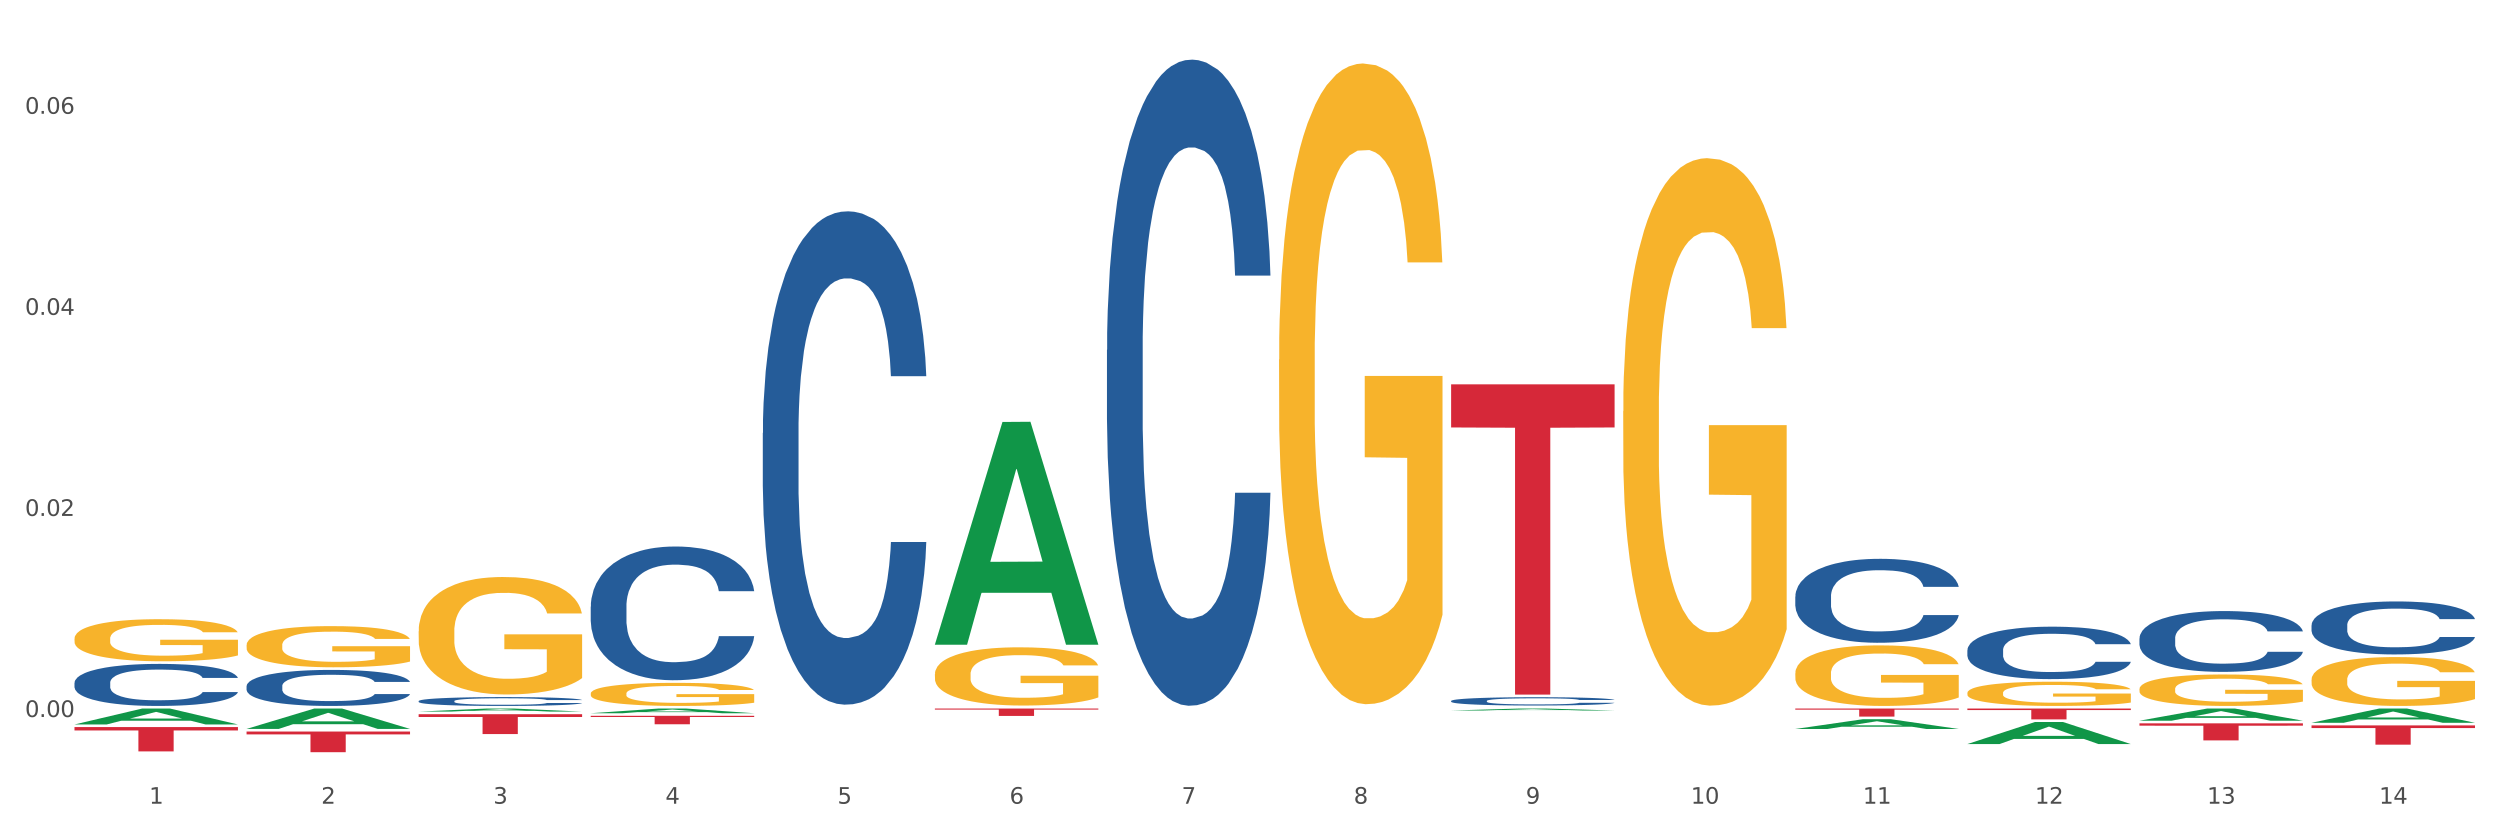
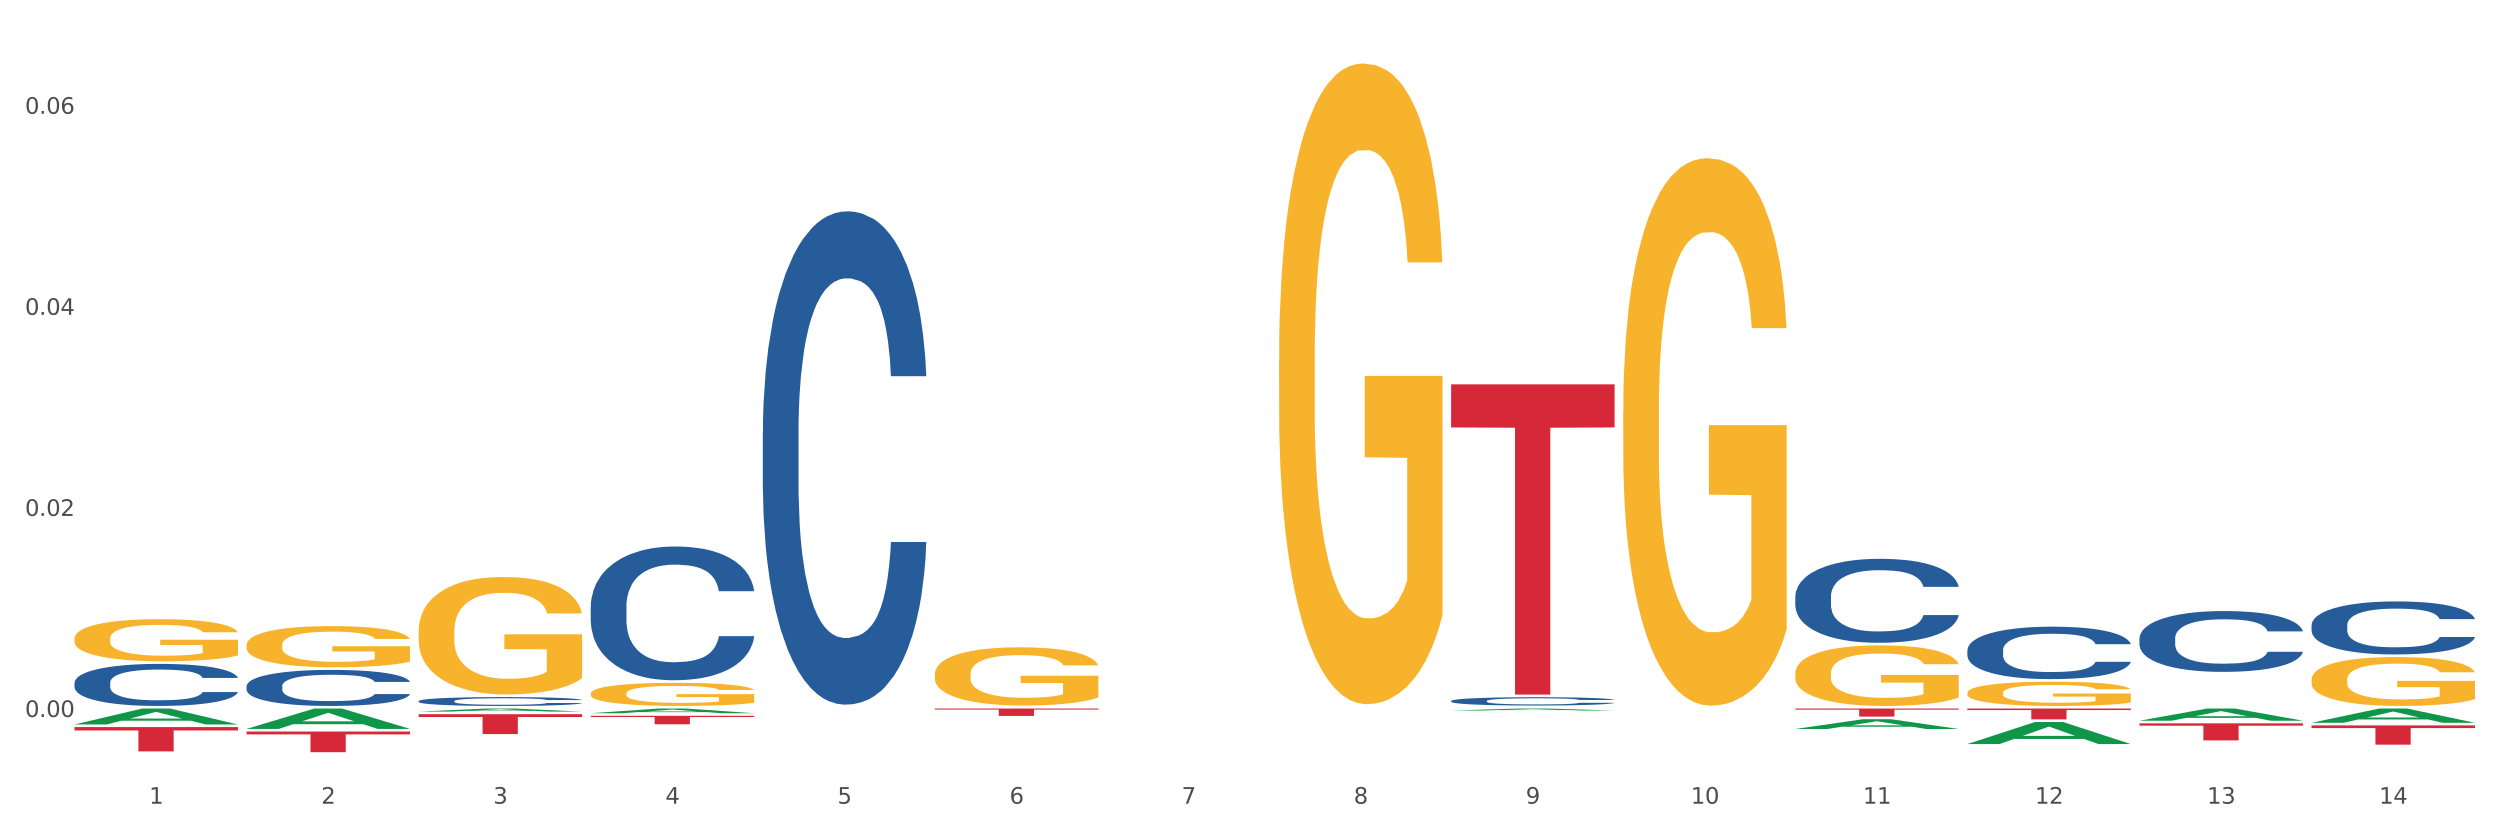
<svg xmlns="http://www.w3.org/2000/svg" xmlns:xlink="http://www.w3.org/1999/xlink" width="1080pt" height="360pt" viewBox="0 0 1080 360" version="1.1">
  <rect x="0" y="0" width="1080" height="360" fill="#333333" stroke="none" />
  <defs>
    <style type="text/css">*{stroke-linejoin: round; stroke-linecap: butt}</style>
  </defs>
  <g id="figure_1">
    <g id="patch_1">
      <path d="M 0 360  L 1080 360  L 1080 0  L 0 0  z " style="fill: #ffffff; stroke: #ffffff; stroke-linejoin: miter" />
    </g>
    <g id="axes_1">
      <g id="matplotlib.axis_1">
        <g id="xtick_1">
          <g id="text_1">
            <g style="fill: #4d4d4d" transform="translate(64.432 347.204) scale(0.096 -0.096)">
              <defs>
                <path id="DejaVuSans-31" d="M 794 531  L 1825 531  L 1825 4091  L 703 3866  L 703 4441  L 1819 4666  L 2450 4666  L 2450 531  L 3481 531  L 3481 0  L 794 0  L 794 531  z " transform="scale(0.016)" />
              </defs>
              <use xlink:href="#DejaVuSans-31" />
            </g>
          </g>
        </g>
        <g id="xtick_2">
          <g id="text_2">
            <g style="fill: #4d4d4d" transform="translate(138.771 347.204) scale(0.096 -0.096)">
              <defs>
                <path id="DejaVuSans-32" d="M 1228 531  L 3431 531  L 3431 0  L 469 0  L 469 531  Q 828 903 1448 1529  Q 2069 2156 2228 2338  Q 2531 2678 2651 2914  Q 2772 3150 2772 3378  Q 2772 3750 2511 3984  Q 2250 4219 1831 4219  Q 1534 4219 1204 4116  Q 875 4013 500 3803  L 500 4441  Q 881 4594 1212 4672  Q 1544 4750 1819 4750  Q 2544 4750 2975 4387  Q 3406 4025 3406 3419  Q 3406 3131 3298 2873  Q 3191 2616 2906 2266  Q 2828 2175 2409 1742  Q 1991 1309 1228 531  z " transform="scale(0.016)" />
              </defs>
              <use xlink:href="#DejaVuSans-32" />
            </g>
          </g>
        </g>
        <g id="xtick_3">
          <g id="text_3">
            <g style="fill: #4d4d4d" transform="translate(213.109 347.204) scale(0.096 -0.096)">
              <defs>
                <path id="DejaVuSans-33" d="M 2597 2516  Q 3050 2419 3304 2112  Q 3559 1806 3559 1356  Q 3559 666 3084 287  Q 2609 -91 1734 -91  Q 1441 -91 1130 -33  Q 819 25 488 141  L 488 750  Q 750 597 1062 519  Q 1375 441 1716 441  Q 2309 441 2620 675  Q 2931 909 2931 1356  Q 2931 1769 2642 2001  Q 2353 2234 1838 2234  L 1294 2234  L 1294 2753  L 1863 2753  Q 2328 2753 2575 2939  Q 2822 3125 2822 3475  Q 2822 3834 2567 4026  Q 2313 4219 1838 4219  Q 1578 4219 1281 4162  Q 984 4106 628 3988  L 628 4550  Q 988 4650 1302 4700  Q 1616 4750 1894 4750  Q 2613 4750 3031 4423  Q 3450 4097 3450 3541  Q 3450 3153 3228 2886  Q 3006 2619 2597 2516  z " transform="scale(0.016)" />
              </defs>
              <use xlink:href="#DejaVuSans-33" />
            </g>
          </g>
        </g>
        <g id="xtick_4">
          <g id="text_4">
            <g style="fill: #4d4d4d" transform="translate(287.448 347.204) scale(0.096 -0.096)">
              <defs>
                <path id="DejaVuSans-34" d="M 2419 4116  L 825 1625  L 2419 1625  L 2419 4116  z M 2253 4666  L 3047 4666  L 3047 1625  L 3713 1625  L 3713 1100  L 3047 1100  L 3047 0  L 2419 0  L 2419 1100  L 313 1100  L 313 1709  L 2253 4666  z " transform="scale(0.016)" />
              </defs>
              <use xlink:href="#DejaVuSans-34" />
            </g>
          </g>
        </g>
        <g id="xtick_5">
          <g id="text_5">
            <g style="fill: #4d4d4d" transform="translate(361.787 347.204) scale(0.096 -0.096)">
              <defs>
                <path id="DejaVuSans-35" d="M 691 4666  L 3169 4666  L 3169 4134  L 1269 4134  L 1269 2991  Q 1406 3038 1543 3061  Q 1681 3084 1819 3084  Q 2600 3084 3056 2656  Q 3513 2228 3513 1497  Q 3513 744 3044 326  Q 2575 -91 1722 -91  Q 1428 -91 1123 -41  Q 819 9 494 109  L 494 744  Q 775 591 1075 516  Q 1375 441 1709 441  Q 2250 441 2565 725  Q 2881 1009 2881 1497  Q 2881 1984 2565 2268  Q 2250 2553 1709 2553  Q 1456 2553 1204 2497  Q 953 2441 691 2322  L 691 4666  z " transform="scale(0.016)" />
              </defs>
              <use xlink:href="#DejaVuSans-35" />
            </g>
          </g>
        </g>
        <g id="xtick_6">
          <g id="text_6">
            <g style="fill: #4d4d4d" transform="translate(436.125 347.204) scale(0.096 -0.096)">
              <defs>
                <path id="DejaVuSans-36" d="M 2113 2584  Q 1688 2584 1439 2293  Q 1191 2003 1191 1497  Q 1191 994 1439 701  Q 1688 409 2113 409  Q 2538 409 2786 701  Q 3034 994 3034 1497  Q 3034 2003 2786 2293  Q 2538 2584 2113 2584  z M 3366 4563  L 3366 3988  Q 3128 4100 2886 4159  Q 2644 4219 2406 4219  Q 1781 4219 1451 3797  Q 1122 3375 1075 2522  Q 1259 2794 1537 2939  Q 1816 3084 2150 3084  Q 2853 3084 3261 2657  Q 3669 2231 3669 1497  Q 3669 778 3244 343  Q 2819 -91 2113 -91  Q 1303 -91 875 529  Q 447 1150 447 2328  Q 447 3434 972 4092  Q 1497 4750 2381 4750  Q 2619 4750 2861 4703  Q 3103 4656 3366 4563  z " transform="scale(0.016)" />
              </defs>
              <use xlink:href="#DejaVuSans-36" />
            </g>
          </g>
        </g>
        <g id="xtick_7">
          <g id="text_7">
            <g style="fill: #4d4d4d" transform="translate(510.464 347.204) scale(0.096 -0.096)">
              <defs>
                <path id="DejaVuSans-37" d="M 525 4666  L 3525 4666  L 3525 4397  L 1831 0  L 1172 0  L 2766 4134  L 525 4134  L 525 4666  z " transform="scale(0.016)" />
              </defs>
              <use xlink:href="#DejaVuSans-37" />
            </g>
          </g>
        </g>
        <g id="xtick_8">
          <g id="text_8">
            <g style="fill: #4d4d4d" transform="translate(584.803 347.204) scale(0.096 -0.096)">
              <defs>
                <path id="DejaVuSans-38" d="M 2034 2216  Q 1584 2216 1326 1975  Q 1069 1734 1069 1313  Q 1069 891 1326 650  Q 1584 409 2034 409  Q 2484 409 2743 651  Q 3003 894 3003 1313  Q 3003 1734 2745 1975  Q 2488 2216 2034 2216  z M 1403 2484  Q 997 2584 770 2862  Q 544 3141 544 3541  Q 544 4100 942 4425  Q 1341 4750 2034 4750  Q 2731 4750 3128 4425  Q 3525 4100 3525 3541  Q 3525 3141 3298 2862  Q 3072 2584 2669 2484  Q 3125 2378 3379 2068  Q 3634 1759 3634 1313  Q 3634 634 3220 271  Q 2806 -91 2034 -91  Q 1263 -91 848 271  Q 434 634 434 1313  Q 434 1759 690 2068  Q 947 2378 1403 2484  z M 1172 3481  Q 1172 3119 1398 2916  Q 1625 2713 2034 2713  Q 2441 2713 2670 2916  Q 2900 3119 2900 3481  Q 2900 3844 2670 4047  Q 2441 4250 2034 4250  Q 1625 4250 1398 4047  Q 1172 3844 1172 3481  z " transform="scale(0.016)" />
              </defs>
              <use xlink:href="#DejaVuSans-38" />
            </g>
          </g>
        </g>
        <g id="xtick_9">
          <g id="text_9">
            <g style="fill: #4d4d4d" transform="translate(659.142 347.204) scale(0.096 -0.096)">
              <defs>
                <path id="DejaVuSans-39" d="M 703 97  L 703 672  Q 941 559 1184 500  Q 1428 441 1663 441  Q 2288 441 2617 861  Q 2947 1281 2994 2138  Q 2813 1869 2534 1725  Q 2256 1581 1919 1581  Q 1219 1581 811 2004  Q 403 2428 403 3163  Q 403 3881 828 4315  Q 1253 4750 1959 4750  Q 2769 4750 3195 4129  Q 3622 3509 3622 2328  Q 3622 1225 3098 567  Q 2575 -91 1691 -91  Q 1453 -91 1209 -44  Q 966 3 703 97  z M 1959 2075  Q 2384 2075 2632 2365  Q 2881 2656 2881 3163  Q 2881 3666 2632 3958  Q 2384 4250 1959 4250  Q 1534 4250 1286 3958  Q 1038 3666 1038 3163  Q 1038 2656 1286 2365  Q 1534 2075 1959 2075  z " transform="scale(0.016)" />
              </defs>
              <use xlink:href="#DejaVuSans-39" />
            </g>
          </g>
        </g>
        <g id="xtick_10">
          <g id="text_10">
            <g style="fill: #4d4d4d" transform="translate(730.426 347.204) scale(0.096 -0.096)">
              <defs>
                <path id="DejaVuSans-30" d="M 2034 4250  Q 1547 4250 1301 3770  Q 1056 3291 1056 2328  Q 1056 1369 1301 889  Q 1547 409 2034 409  Q 2525 409 2770 889  Q 3016 1369 3016 2328  Q 3016 3291 2770 3770  Q 2525 4250 2034 4250  z M 2034 4750  Q 2819 4750 3233 4129  Q 3647 3509 3647 2328  Q 3647 1150 3233 529  Q 2819 -91 2034 -91  Q 1250 -91 836 529  Q 422 1150 422 2328  Q 422 3509 836 4129  Q 1250 4750 2034 4750  z " transform="scale(0.016)" />
              </defs>
              <use xlink:href="#DejaVuSans-31" />
              <use xlink:href="#DejaVuSans-30" transform="translate(63.623 0)" />
            </g>
          </g>
        </g>
        <g id="xtick_11">
          <g id="text_11">
            <g style="fill: #4d4d4d" transform="translate(804.765 347.204) scale(0.096 -0.096)">
              <use xlink:href="#DejaVuSans-31" />
              <use xlink:href="#DejaVuSans-31" transform="translate(63.623 0)" />
            </g>
          </g>
        </g>
        <g id="xtick_12">
          <g id="text_12">
            <g style="fill: #4d4d4d" transform="translate(879.104 347.204) scale(0.096 -0.096)">
              <use xlink:href="#DejaVuSans-31" />
              <use xlink:href="#DejaVuSans-32" transform="translate(63.623 0)" />
            </g>
          </g>
        </g>
        <g id="xtick_13">
          <g id="text_13">
            <g style="fill: #4d4d4d" transform="translate(953.442 347.204) scale(0.096 -0.096)">
              <use xlink:href="#DejaVuSans-31" />
              <use xlink:href="#DejaVuSans-33" transform="translate(63.623 0)" />
            </g>
          </g>
        </g>
        <g id="xtick_14">
          <g id="text_14">
            <g style="fill: #4d4d4d" transform="translate(1027.781 347.204) scale(0.096 -0.096)">
              <use xlink:href="#DejaVuSans-31" />
              <use xlink:href="#DejaVuSans-34" transform="translate(63.623 0)" />
            </g>
          </g>
        </g>
        <g id="xtick_15" />
        <g id="xtick_16" />
        <g id="xtick_17" />
        <g id="xtick_18" />
        <g id="xtick_19" />
        <g id="xtick_20" />
        <g id="xtick_21" />
        <g id="xtick_22" />
        <g id="xtick_23" />
        <g id="xtick_24" />
        <g id="xtick_25" />
        <g id="xtick_26" />
        <g id="xtick_27" />
      </g>
      <g id="matplotlib.axis_2">
        <g id="ytick_1">
          <g id="text_15">
            <g style="fill: #4d4d4d" transform="translate(10.8 309.739) scale(0.096 -0.096)">
              <defs>
                <path id="DejaVuSans-2e" d="M 684 794  L 1344 794  L 1344 0  L 684 0  L 684 794  z " transform="scale(0.016)" />
              </defs>
              <use xlink:href="#DejaVuSans-30" />
              <use xlink:href="#DejaVuSans-2e" transform="translate(63.623 0)" />
              <use xlink:href="#DejaVuSans-30" transform="translate(95.41 0)" />
              <use xlink:href="#DejaVuSans-30" transform="translate(159.033 0)" />
            </g>
          </g>
        </g>
        <g id="ytick_2">
          <g id="text_16">
            <g style="fill: #4d4d4d" transform="translate(10.8 222.876) scale(0.096 -0.096)">
              <use xlink:href="#DejaVuSans-30" />
              <use xlink:href="#DejaVuSans-2e" transform="translate(63.623 0)" />
              <use xlink:href="#DejaVuSans-30" transform="translate(95.41 0)" />
              <use xlink:href="#DejaVuSans-32" transform="translate(159.033 0)" />
            </g>
          </g>
        </g>
        <g id="ytick_3">
          <g id="text_17">
            <g style="fill: #4d4d4d" transform="translate(10.8 136.013) scale(0.096 -0.096)">
              <use xlink:href="#DejaVuSans-30" />
              <use xlink:href="#DejaVuSans-2e" transform="translate(63.623 0)" />
              <use xlink:href="#DejaVuSans-30" transform="translate(95.41 0)" />
              <use xlink:href="#DejaVuSans-34" transform="translate(159.033 0)" />
            </g>
          </g>
        </g>
        <g id="ytick_4">
          <g id="text_18">
            <g style="fill: #4d4d4d" transform="translate(10.8 49.149) scale(0.096 -0.096)">
              <use xlink:href="#DejaVuSans-30" />
              <use xlink:href="#DejaVuSans-2e" transform="translate(63.623 0)" />
              <use xlink:href="#DejaVuSans-30" transform="translate(95.41 0)" />
              <use xlink:href="#DejaVuSans-36" transform="translate(159.033 0)" />
            </g>
          </g>
        </g>
        <g id="ytick_5" />
        <g id="ytick_6" />
        <g id="ytick_7" />
      </g>
      <g id="PolyCollection_1">
        <path d="M 32.175 312.96  L 32.248 312.953  L 61.37 306.098  L 73.456 306.092  L 102.797 312.973  L 88.818 312.973  L 82.484 311.37  L 52.415 311.37  L 52.197 311.396  L 46.081 312.973  L 32.175 312.973  L 32.175 312.96  L 56.201 310.414  L 78.698 310.408  L 67.559 307.558  L 67.413 307.545  L 67.267 307.565  L 56.128 310.408  L 56.201 310.414  L 32.175 312.96  z " clip-path="url(#p0e3329a864)" style="fill: #109648" />
        <path d="M 106.514 314.875  L 106.587 314.867  L 135.709 306.1  L 147.795 306.092  L 177.135 314.892  L 163.157 314.892  L 156.823 312.842  L 126.754 312.842  L 126.535 312.876  L 120.42 314.892  L 106.514 314.892  L 106.514 314.875  L 130.54 311.62  L 153.037 311.611  L 141.897 307.967  L 141.752 307.951  L 141.606 307.976  L 130.467 311.611  L 130.54 311.62  L 106.514 314.875  z " clip-path="url(#p0e3329a864)" style="fill: #109648" />
        <path d="M 180.852 307.414  L 180.925 307.412  L 210.048 306.093  L 222.133 306.092  L 251.474 307.416  L 237.495 307.416  L 231.161 307.108  L 201.092 307.108  L 200.874 307.113  L 194.758 307.416  L 180.852 307.416  L 180.852 307.414  L 204.878 306.924  L 227.375 306.922  L 216.236 306.374  L 216.09 306.372  L 215.945 306.375  L 204.806 306.922  L 204.878 306.924  L 180.852 307.414  z " clip-path="url(#p0e3329a864)" style="fill: #109648" />
        <path d="M 255.191 308.115  L 255.264 308.113  L 284.386 306.094  L 296.472 306.092  L 325.813 308.118  L 311.834 308.118  L 305.5 307.646  L 275.431 307.646  L 275.213 307.654  L 269.097 308.118  L 255.191 308.118  L 255.191 308.115  L 279.217 307.365  L 301.714 307.363  L 290.575 306.524  L 290.429 306.52  L 290.284 306.526  L 279.144 307.363  L 279.217 307.365  L 255.191 308.115  z " clip-path="url(#p0e3329a864)" style="fill: #109648" />
        <path d="M 924.24 311.344  L 924.312 311.339  L 953.435 306.097  L 965.52 306.092  L 994.861 311.354  L 980.883 311.354  L 974.548 310.129  L 944.48 310.129  L 944.261 310.148  L 938.145 311.354  L 924.24 311.354  L 924.24 311.344  L 948.265 309.397  L 970.763 309.392  L 959.623 307.213  L 959.478 307.203  L 959.332 307.218  L 948.193 309.392  L 948.265 309.397  L 924.24 311.344  z " clip-path="url(#p0e3329a864)" style="fill: #109648" />
        <path d="M 998.578 312.232  L 998.651 312.226  L 1027.773 306.098  L 1039.859 306.092  L 1069.2 312.243  L 1055.221 312.243  L 1048.887 310.811  L 1018.818 310.811  L 1018.6 310.834  L 1012.484 312.243  L 998.578 312.243  L 998.578 312.232  L 1022.604 309.956  L 1045.101 309.95  L 1033.962 307.403  L 1033.816 307.391  L 1033.671 307.409  L 1022.531 309.95  L 1022.604 309.956  L 998.578 312.232  z " clip-path="url(#p0e3329a864)" style="fill: #109648" />
        <path d="M 924.24 312.475  L 994.861 312.475  L 994.861 313.501  L 967.081 313.508  L 967.081 319.858  L 951.852 319.858  L 951.852 313.508  L 924.24 313.501  L 924.24 312.482  L 924.24 312.475  z " clip-path="url(#p0e3329a864)" style="fill: #d62839" />
        <path d="M 998.578 313.364  L 1069.2 313.364  L 1069.2 314.523  L 1041.42 314.531  L 1041.42 321.702  L 1026.191 321.702  L 1026.191 314.531  L 998.578 314.523  L 998.578 313.372  L 998.578 313.364  z " clip-path="url(#p0e3329a864)" style="fill: #d62839" />
        <path d="M 403.869 306.092  L 474.49 306.092  L 474.49 306.535  L 446.71 306.538  L 446.71 309.282  L 431.481 309.282  L 431.481 306.538  L 403.869 306.535  L 403.869 306.095  L 403.869 306.092  z " clip-path="url(#p0e3329a864)" style="fill: #d62839" />
        <path d="M 626.885 166.033  L 697.506 166.033  L 697.506 184.66  L 669.726 184.786  L 669.726 300.07  L 654.497 300.07  L 654.497 184.786  L 626.885 184.66  L 626.885 166.159  L 626.885 166.033  z " clip-path="url(#p0e3329a864)" style="fill: #d62839" />
        <path d="M 775.562 306.092  L 846.184 306.092  L 846.184 306.576  L 818.404 306.579  L 818.404 309.574  L 803.175 309.574  L 803.175 306.579  L 775.562 306.576  L 775.562 306.095  L 775.562 306.092  z " clip-path="url(#p0e3329a864)" style="fill: #d62839" />
        <path d="M 849.901 306.092  L 920.523 306.092  L 920.523 306.743  L 892.742 306.747  L 892.742 310.776  L 877.514 310.776  L 877.514 306.747  L 849.901 306.743  L 849.901 306.096  L 849.901 306.092  z " clip-path="url(#p0e3329a864)" style="fill: #d62839" />
        <path d="M 32.175 314.094  L 102.797 314.094  L 102.797 315.556  L 75.017 315.566  L 75.017 324.613  L 59.788 324.613  L 59.788 315.566  L 32.175 315.556  L 32.175 314.104  L 32.175 314.094  z " clip-path="url(#p0e3329a864)" style="fill: #d62839" />
        <path d="M 106.514 316.013  L 177.135 316.013  L 177.135 317.255  L 149.355 317.263  L 149.355 324.95  L 134.126 324.95  L 134.126 317.263  L 106.514 317.255  L 106.514 316.021  L 106.514 316.013  z " clip-path="url(#p0e3329a864)" style="fill: #d62839" />
        <path d="M 180.852 308.537  L 251.474 308.537  L 251.474 309.731  L 223.694 309.739  L 223.694 317.127  L 208.465 317.127  L 208.465 309.739  L 180.852 309.731  L 180.852 308.546  L 180.852 308.537  z " clip-path="url(#p0e3329a864)" style="fill: #d62839" />
        <path d="M 255.191 309.24  L 325.813 309.24  L 325.813 309.745  L 298.033 309.748  L 298.033 312.875  L 282.804 312.875  L 282.804 309.748  L 255.191 309.745  L 255.191 309.243  L 255.191 309.24  z " clip-path="url(#p0e3329a864)" style="fill: #d62839" />
        <path d="M 775.562 290.894  L 775.645 290.87  L 775.645 290.01  L 775.812 289.269  L 776.646 287.476  L 777.897 285.994  L 778.814 285.206  L 779.731 284.561  L 780.815 283.915  L 782.149 283.246  L 784.567 282.266  L 786.068 281.764  L 787.902 281.239  L 791.237 280.474  L 793.655 280.044  L 796.157 279.685  L 800.242 279.255  L 802.91 279.064  L 805.745 278.92  L 809.164 278.825  L 811.748 278.801  L 817.418 278.873  L 822.254 279.088  L 824.589 279.255  L 827.59 279.542  L 829.175 279.733  L 831.759 280.115  L 834.427 280.617  L 836.262 281.047  L 839.013 281.86  L 841.098 282.673  L 843.015 283.676  L 844.016 284.369  L 844.766 285.015  L 845.433 285.755  L 846.1 286.927  L 831.092 286.927  L 830.509 286.09  L 829.592 285.301  L 828.257 284.537  L 827.09 284.059  L 825.089 283.461  L 823.255 283.079  L 821.337 282.792  L 819.002 282.553  L 817.168 282.434  L 814.583 282.338  L 809.497 282.362  L 806.079 282.553  L 803.744 282.792  L 802.243 283.007  L 800.909 283.246  L 799.408 283.581  L 797.657 284.083  L 796.407 284.537  L 795.156 285.11  L 794.156 285.684  L 793.238 286.353  L 792.488 287.07  L 791.904 287.811  L 791.404 288.719  L 790.987 290.225  L 790.987 293.499  L 791.154 294.24  L 791.571 295.22  L 792.071 295.96  L 792.905 296.845  L 793.655 297.442  L 795.073 298.303  L 796.657 299.02  L 797.908 299.474  L 799.158 299.856  L 801.326 300.382  L 803.744 300.812  L 805.829 301.075  L 808.663 301.314  L 810.581 301.409  L 812.249 301.457  L 816.334 301.457  L 819.253 301.386  L 822.504 301.218  L 825.006 301.003  L 827.09 300.74  L 829.425 300.31  L 830.926 299.904  L 830.926 294.909  L 812.582 294.885  L 812.582 291.563  L 846.184 291.563  L 846.184 301.314  L 844.766 301.816  L 843.182 302.27  L 841.515 302.676  L 839.013 303.178  L 836.012 303.656  L 833.344 303.991  L 830.509 304.277  L 827.174 304.54  L 822.838 304.779  L 820.17 304.875  L 816.835 304.947  L 812.916 304.97  L 809.497 304.923  L 806.162 304.803  L 802.66 304.588  L 799.242 304.277  L 796.657 303.967  L 794.072 303.584  L 791.321 303.082  L 789.153 302.604  L 787.485 302.174  L 785.651 301.625  L 783.65 300.908  L 782.149 300.262  L 780.815 299.593  L 779.398 298.733  L 778.397 297.992  L 777.396 297.06  L 776.813 296.367  L 776.146 295.291  L 775.645 293.786  L 775.562 290.894  z " clip-path="url(#p0e3329a864)" style="fill: #f7b32b" />
        <path d="M 180.852 272.72  L 180.936 272.673  L 180.936 271.005  L 181.103 269.568  L 181.936 266.092  L 183.187 263.218  L 184.104 261.689  L 185.021 260.437  L 186.105 259.186  L 187.439 257.888  L 189.857 255.988  L 191.358 255.014  L 193.192 253.995  L 196.528 252.511  L 198.946 251.677  L 201.447 250.982  L 205.533 250.147  L 208.201 249.777  L 211.036 249.499  L 214.454 249.313  L 217.039 249.267  L 222.709 249.406  L 227.545 249.823  L 229.879 250.147  L 232.881 250.704  L 234.465 251.074  L 237.05 251.816  L 239.718 252.789  L 241.552 253.624  L 244.304 255.2  L 246.388 256.775  L 248.306 258.722  L 249.306 260.066  L 250.057 261.318  L 250.724 262.755  L 251.391 265.026  L 236.383 265.026  L 235.799 263.404  L 234.882 261.874  L 233.548 260.391  L 232.38 259.464  L 230.379 258.305  L 228.545 257.563  L 226.627 257.007  L 224.293 256.544  L 222.458 256.312  L 219.874 256.127  L 214.788 256.173  L 211.369 256.544  L 209.034 257.007  L 207.534 257.424  L 206.2 257.888  L 204.699 258.537  L 202.948 259.51  L 201.697 260.391  L 200.446 261.503  L 199.446 262.616  L 198.529 263.913  L 197.778 265.304  L 197.195 266.741  L 196.694 268.502  L 196.277 271.422  L 196.277 277.772  L 196.444 279.209  L 196.861 281.109  L 197.361 282.546  L 198.195 284.261  L 198.946 285.42  L 200.363 287.088  L 201.947 288.479  L 203.198 289.359  L 204.449 290.101  L 206.616 291.121  L 209.034 291.955  L 211.119 292.465  L 213.954 292.928  L 215.871 293.114  L 217.539 293.206  L 221.625 293.206  L 224.543 293.067  L 227.795 292.743  L 230.296 292.326  L 232.38 291.816  L 234.715 290.982  L 236.216 290.194  L 236.216 280.507  L 217.873 280.46  L 217.873 274.018  L 251.474 274.018  L 251.474 292.928  L 250.057 293.902  L 248.473 294.782  L 246.805 295.57  L 244.304 296.544  L 241.302 297.471  L 238.634 298.12  L 235.799 298.676  L 232.464 299.186  L 228.128 299.649  L 225.46 299.834  L 222.125 299.974  L 218.206 300.02  L 214.788 299.927  L 211.452 299.695  L 207.951 299.278  L 204.532 298.676  L 201.947 298.073  L 199.362 297.332  L 196.611 296.358  L 194.443 295.431  L 192.776 294.597  L 190.941 293.531  L 188.94 292.14  L 187.439 290.889  L 186.105 289.591  L 184.688 287.923  L 183.687 286.486  L 182.687 284.678  L 182.103 283.334  L 181.436 281.248  L 180.936 278.328  L 180.852 272.72  z " clip-path="url(#p0e3329a864)" style="fill: #f7b32b" />
        <path d="M 403.869 291.263  L 403.952 291.24  L 403.952 290.413  L 404.119 289.7  L 404.952 287.977  L 406.203 286.553  L 407.12 285.795  L 408.037 285.174  L 409.121 284.554  L 410.455 283.911  L 412.873 282.969  L 414.374 282.486  L 416.209 281.981  L 419.544 281.246  L 421.962 280.832  L 424.463 280.487  L 428.549 280.074  L 431.217 279.89  L 434.052 279.752  L 437.47 279.66  L 440.055 279.637  L 445.725 279.706  L 450.561 279.913  L 452.895 280.074  L 455.897 280.35  L 457.481 280.533  L 460.066 280.901  L 462.734 281.383  L 464.568 281.797  L 467.32 282.578  L 469.404 283.359  L 471.322 284.324  L 472.322 284.991  L 473.073 285.611  L 473.74 286.323  L 474.407 287.449  L 459.399 287.449  L 458.815 286.645  L 457.898 285.887  L 456.564 285.151  L 455.397 284.692  L 453.396 284.117  L 451.561 283.75  L 449.643 283.474  L 447.309 283.244  L 445.475 283.13  L 442.89 283.038  L 437.804 283.061  L 434.385 283.244  L 432.051 283.474  L 430.55 283.681  L 429.216 283.911  L 427.715 284.232  L 425.964 284.715  L 424.713 285.151  L 423.463 285.703  L 422.462 286.254  L 421.545 286.897  L 420.794 287.587  L 420.211 288.299  L 419.711 289.172  L 419.294 290.619  L 419.294 293.767  L 419.46 294.479  L 419.877 295.421  L 420.378 296.133  L 421.211 296.983  L 421.962 297.558  L 423.379 298.385  L 424.963 299.074  L 426.214 299.511  L 427.465 299.878  L 429.633 300.384  L 432.051 300.797  L 434.135 301.05  L 436.97 301.28  L 438.888 301.372  L 440.555 301.418  L 444.641 301.418  L 447.559 301.349  L 450.811 301.188  L 453.312 300.981  L 455.397 300.728  L 457.731 300.315  L 459.232 299.924  L 459.232 295.122  L 440.889 295.099  L 440.889 291.906  L 474.49 291.906  L 474.49 301.28  L 473.073 301.762  L 471.489 302.199  L 469.821 302.589  L 467.32 303.072  L 464.318 303.531  L 461.65 303.853  L 458.815 304.129  L 455.48 304.381  L 451.144 304.611  L 448.476 304.703  L 445.141 304.772  L 441.222 304.795  L 437.804 304.749  L 434.469 304.634  L 430.967 304.427  L 427.548 304.129  L 424.963 303.83  L 422.379 303.462  L 419.627 302.98  L 417.459 302.52  L 415.792 302.107  L 413.957 301.578  L 411.956 300.889  L 410.455 300.269  L 409.121 299.626  L 407.704 298.798  L 406.703 298.086  L 405.703 297.19  L 405.119 296.524  L 404.452 295.49  L 403.952 294.043  L 403.869 291.263  z " clip-path="url(#p0e3329a864)" style="fill: #f7b32b" />
        <path d="M 255.191 299.602  L 255.275 299.593  L 255.275 299.265  L 255.441 298.982  L 256.275 298.298  L 257.526 297.733  L 258.443 297.433  L 259.36 297.186  L 260.444 296.94  L 261.778 296.685  L 264.196 296.311  L 265.697 296.12  L 267.531 295.92  L 270.866 295.628  L 273.284 295.464  L 275.786 295.327  L 279.871 295.163  L 282.539 295.09  L 285.374 295.035  L 288.793 294.999  L 291.377 294.99  L 297.047 295.017  L 301.883 295.099  L 304.218 295.163  L 307.219 295.272  L 308.804 295.345  L 311.388 295.491  L 314.057 295.683  L 315.891 295.847  L 318.642 296.157  L 320.727 296.466  L 322.645 296.849  L 323.645 297.114  L 324.395 297.36  L 325.062 297.642  L 325.73 298.089  L 310.721 298.089  L 310.138 297.77  L 309.221 297.469  L 307.886 297.177  L 306.719 296.995  L 304.718 296.767  L 302.884 296.621  L 300.966 296.512  L 298.631 296.421  L 296.797 296.375  L 294.212 296.339  L 289.126 296.348  L 285.708 296.421  L 283.373 296.512  L 281.872 296.594  L 280.538 296.685  L 279.037 296.813  L 277.286 297.004  L 276.036 297.177  L 274.785 297.396  L 273.785 297.615  L 272.867 297.87  L 272.117 298.144  L 271.533 298.426  L 271.033 298.772  L 270.616 299.347  L 270.616 300.595  L 270.783 300.878  L 271.2 301.252  L 271.7 301.534  L 272.534 301.871  L 273.284 302.099  L 274.702 302.427  L 276.286 302.701  L 277.537 302.874  L 278.787 303.02  L 280.955 303.22  L 283.373 303.384  L 285.458 303.485  L 288.292 303.576  L 290.21 303.612  L 291.878 303.631  L 295.963 303.631  L 298.882 303.603  L 302.133 303.539  L 304.635 303.457  L 306.719 303.357  L 309.054 303.193  L 310.555 303.038  L 310.555 301.133  L 292.211 301.124  L 292.211 299.857  L 325.813 299.857  L 325.813 303.576  L 324.395 303.767  L 322.811 303.94  L 321.144 304.095  L 318.642 304.287  L 315.641 304.469  L 312.973 304.597  L 310.138 304.706  L 306.803 304.806  L 302.467 304.897  L 299.799 304.934  L 296.464 304.961  L 292.545 304.97  L 289.126 304.952  L 285.791 304.907  L 282.289 304.825  L 278.871 304.706  L 276.286 304.588  L 273.701 304.442  L 270.95 304.25  L 268.782 304.068  L 267.114 303.904  L 265.28 303.694  L 263.279 303.421  L 261.778 303.175  L 260.444 302.92  L 259.027 302.591  L 258.026 302.309  L 257.025 301.953  L 256.442 301.689  L 255.775 301.279  L 255.275 300.705  L 255.191 299.602  z " clip-path="url(#p0e3329a864)" style="fill: #f7b32b" />
        <path d="M 849.901 299.338  L 849.984 299.328  L 849.984 298.984  L 850.151 298.687  L 850.985 297.97  L 852.235 297.377  L 853.153 297.061  L 854.07 296.803  L 855.154 296.545  L 856.488 296.277  L 858.906 295.885  L 860.407 295.684  L 862.241 295.474  L 865.576 295.168  L 867.994 294.996  L 870.495 294.852  L 874.581 294.68  L 877.249 294.604  L 880.084 294.546  L 883.502 294.508  L 886.087 294.498  L 891.757 294.527  L 896.593 294.613  L 898.927 294.68  L 901.929 294.795  L 903.513 294.871  L 906.098 295.024  L 908.766 295.225  L 910.601 295.397  L 913.352 295.723  L 915.436 296.048  L 917.354 296.449  L 918.355 296.727  L 919.105 296.985  L 919.772 297.281  L 920.439 297.75  L 905.431 297.75  L 904.847 297.415  L 903.93 297.1  L 902.596 296.794  L 901.429 296.602  L 899.428 296.363  L 897.593 296.21  L 895.676 296.096  L 893.341 296  L 891.507 295.952  L 888.922 295.914  L 883.836 295.923  L 880.417 296  L 878.083 296.096  L 876.582 296.182  L 875.248 296.277  L 873.747 296.411  L 871.996 296.612  L 870.745 296.794  L 869.495 297.023  L 868.494 297.253  L 867.577 297.52  L 866.827 297.807  L 866.243 298.104  L 865.743 298.467  L 865.326 299.07  L 865.326 300.38  L 865.493 300.676  L 865.91 301.069  L 866.41 301.365  L 867.244 301.719  L 867.994 301.958  L 869.411 302.302  L 870.996 302.589  L 872.246 302.771  L 873.497 302.924  L 875.665 303.134  L 878.083 303.306  L 880.167 303.412  L 883.002 303.507  L 884.92 303.545  L 886.587 303.565  L 890.673 303.565  L 893.591 303.536  L 896.843 303.469  L 899.344 303.383  L 901.429 303.278  L 903.763 303.106  L 905.264 302.943  L 905.264 300.944  L 886.921 300.935  L 886.921 299.605  L 920.523 299.605  L 920.523 303.507  L 919.105 303.708  L 917.521 303.89  L 915.853 304.052  L 913.352 304.253  L 910.35 304.444  L 907.682 304.578  L 904.847 304.693  L 901.512 304.798  L 897.177 304.894  L 894.508 304.932  L 891.173 304.961  L 887.254 304.97  L 883.836 304.951  L 880.501 304.903  L 876.999 304.817  L 873.58 304.693  L 870.996 304.569  L 868.411 304.416  L 865.659 304.215  L 863.492 304.024  L 861.824 303.851  L 859.99 303.632  L 857.989 303.345  L 856.488 303.086  L 855.154 302.819  L 853.736 302.474  L 852.736 302.178  L 851.735 301.805  L 851.151 301.528  L 850.484 301.097  L 849.984 300.495  L 849.901 299.338  z " clip-path="url(#p0e3329a864)" style="fill: #f7b32b" />
        <path d="M 701.223 177.616  L 701.307 177.4  L 701.307 169.624  L 701.474 162.928  L 702.307 146.729  L 703.558 133.337  L 704.475 126.209  L 705.392 120.377  L 706.476 114.545  L 707.81 108.497  L 710.228 99.641  L 711.729 95.105  L 713.563 90.353  L 716.899 83.441  L 719.317 79.554  L 721.818 76.314  L 725.903 72.426  L 728.572 70.698  L 731.406 69.402  L 734.825 68.538  L 737.41 68.322  L 743.08 68.97  L 747.915 70.914  L 750.25 72.426  L 753.252 75.018  L 754.836 76.746  L 757.421 80.202  L 760.089 84.737  L 761.923 88.625  L 764.675 95.969  L 766.759 103.313  L 768.677 112.385  L 769.677 118.649  L 770.428 124.481  L 771.095 131.177  L 771.762 141.761  L 756.754 141.761  L 756.17 134.201  L 755.253 127.073  L 753.919 120.161  L 752.751 115.841  L 750.75 110.441  L 748.916 106.985  L 746.998 104.393  L 744.664 102.233  L 742.829 101.153  L 740.245 100.289  L 735.159 100.505  L 731.74 102.233  L 729.405 104.393  L 727.905 106.337  L 726.571 108.497  L 725.07 111.521  L 723.319 116.057  L 722.068 120.161  L 720.817 125.345  L 719.817 130.529  L 718.9 136.577  L 718.149 143.057  L 717.566 149.753  L 717.065 157.96  L 716.648 171.568  L 716.648 201.16  L 716.815 207.856  L 717.232 216.712  L 717.732 223.408  L 718.566 231.399  L 719.317 236.799  L 720.734 244.575  L 722.318 251.055  L 723.569 255.159  L 724.82 258.615  L 726.987 263.367  L 729.405 267.255  L 731.49 269.631  L 734.325 271.791  L 736.242 272.655  L 737.91 273.087  L 741.996 273.087  L 744.914 272.439  L 748.166 270.927  L 750.667 268.983  L 752.751 266.607  L 755.086 262.719  L 756.587 259.047  L 756.587 213.904  L 738.244 213.688  L 738.244 183.664  L 771.845 183.664  L 771.845 271.791  L 770.428 276.327  L 768.844 280.431  L 767.176 284.103  L 764.675 288.639  L 761.673 292.959  L 759.005 295.982  L 756.17 298.574  L 752.835 300.95  L 748.499 303.11  L 745.831 303.974  L 742.496 304.622  L 738.577 304.838  L 735.159 304.406  L 731.823 303.326  L 728.321 301.382  L 724.903 298.574  L 722.318 295.767  L 719.733 292.311  L 716.982 287.775  L 714.814 283.455  L 713.147 279.567  L 711.312 274.599  L 709.311 268.119  L 707.81 262.287  L 706.476 256.239  L 705.059 248.463  L 704.058 241.767  L 703.058 233.343  L 702.474 227.079  L 701.807 217.36  L 701.307 203.752  L 701.223 177.616  z " clip-path="url(#p0e3329a864)" style="fill: #f7b32b" />
        <path d="M 32.175 275.899  L 32.258 275.882  L 32.258 275.284  L 32.425 274.769  L 33.259 273.524  L 34.51 272.494  L 35.427 271.946  L 36.344 271.498  L 37.428 271.05  L 38.762 270.585  L 41.18 269.904  L 42.681 269.555  L 44.515 269.19  L 47.85 268.658  L 50.268 268.359  L 52.77 268.11  L 56.855 267.811  L 59.523 267.678  L 62.358 267.579  L 65.777 267.512  L 68.361 267.496  L 74.031 267.546  L 78.867 267.695  L 81.202 267.811  L 84.203 268.011  L 85.788 268.143  L 88.372 268.409  L 91.04 268.758  L 92.875 269.057  L 95.626 269.621  L 97.711 270.186  L 99.628 270.883  L 100.629 271.365  L 101.379 271.813  L 102.046 272.328  L 102.713 273.142  L 87.705 273.142  L 87.122 272.561  L 86.204 272.013  L 84.87 271.481  L 83.703 271.149  L 81.702 270.734  L 79.868 270.468  L 77.95 270.269  L 75.615 270.103  L 73.781 270.02  L 71.196 269.954  L 66.11 269.97  L 62.692 270.103  L 60.357 270.269  L 58.856 270.418  L 57.522 270.585  L 56.021 270.817  L 54.27 271.166  L 53.02 271.481  L 51.769 271.88  L 50.768 272.278  L 49.851 272.743  L 49.101 273.242  L 48.517 273.756  L 48.017 274.387  L 47.6 275.434  L 47.6 277.709  L 47.767 278.223  L 48.184 278.904  L 48.684 279.419  L 49.518 280.034  L 50.268 280.449  L 51.686 281.047  L 53.27 281.545  L 54.52 281.86  L 55.771 282.126  L 57.939 282.491  L 60.357 282.79  L 62.441 282.973  L 65.276 283.139  L 67.194 283.205  L 68.862 283.239  L 72.947 283.239  L 75.865 283.189  L 79.117 283.073  L 81.619 282.923  L 83.703 282.74  L 86.038 282.442  L 87.538 282.159  L 87.538 278.688  L 69.195 278.672  L 69.195 276.364  L 102.797 276.364  L 102.797 283.139  L 101.379 283.488  L 99.795 283.803  L 98.128 284.086  L 95.626 284.434  L 92.625 284.766  L 89.956 284.999  L 87.122 285.198  L 83.786 285.381  L 79.451 285.547  L 76.783 285.613  L 73.447 285.663  L 69.529 285.68  L 66.11 285.647  L 62.775 285.564  L 59.273 285.414  L 55.855 285.198  L 53.27 284.982  L 50.685 284.717  L 47.934 284.368  L 45.766 284.036  L 44.098 283.737  L 42.264 283.355  L 40.263 282.857  L 38.762 282.408  L 37.428 281.943  L 36.01 281.345  L 35.01 280.831  L 34.009 280.183  L 33.426 279.701  L 32.759 278.954  L 32.258 277.908  L 32.175 275.899  z " clip-path="url(#p0e3329a864)" style="fill: #f7b32b" />
        <path d="M 552.546 155.327  L 552.629 155.074  L 552.629 145.973  L 552.796 138.137  L 553.63 119.177  L 554.881 103.504  L 555.798 95.161  L 556.715 88.336  L 557.799 81.511  L 559.133 74.432  L 561.551 64.068  L 563.052 58.759  L 564.886 53.197  L 568.221 45.108  L 570.639 40.558  L 573.141 36.766  L 577.226 32.216  L 579.894 30.193  L 582.729 28.676  L 586.148 27.665  L 588.732 27.412  L 594.402 28.171  L 599.238 30.446  L 601.573 32.216  L 604.574 35.249  L 606.158 37.271  L 608.743 41.316  L 611.411 46.625  L 613.246 51.175  L 615.997 59.77  L 618.082 68.365  L 619.999 78.983  L 621 86.314  L 621.75 93.139  L 622.417 100.976  L 623.084 113.363  L 608.076 113.363  L 607.493 104.515  L 606.575 96.173  L 605.241 88.083  L 604.074 83.027  L 602.073 76.707  L 600.239 72.663  L 598.321 69.629  L 595.986 67.101  L 594.152 65.837  L 591.567 64.826  L 586.481 65.079  L 583.063 67.101  L 580.728 69.629  L 579.227 71.904  L 577.893 74.432  L 576.392 77.971  L 574.641 83.28  L 573.391 88.083  L 572.14 94.15  L 571.139 100.217  L 570.222 107.296  L 569.472 114.879  L 568.888 122.716  L 568.388 132.322  L 567.971 148.248  L 567.971 182.881  L 568.138 190.718  L 568.555 201.082  L 569.055 208.919  L 569.889 218.273  L 570.639 224.592  L 572.057 233.693  L 573.641 241.277  L 574.891 246.08  L 576.142 250.125  L 578.31 255.686  L 580.728 260.236  L 582.812 263.017  L 585.647 265.545  L 587.565 266.556  L 589.233 267.062  L 593.318 267.062  L 596.236 266.304  L 599.488 264.534  L 601.99 262.259  L 604.074 259.478  L 606.409 254.928  L 607.909 250.63  L 607.909 197.796  L 589.566 197.543  L 589.566 162.405  L 623.168 162.405  L 623.168 265.545  L 621.75 270.854  L 620.166 275.657  L 618.499 279.954  L 615.997 285.263  L 612.996 290.319  L 610.327 293.858  L 607.493 296.892  L 604.157 299.672  L 599.822 302.2  L 597.154 303.212  L 593.818 303.97  L 589.9 304.223  L 586.481 303.717  L 583.146 302.453  L 579.644 300.178  L 576.226 296.892  L 573.641 293.605  L 571.056 289.561  L 568.305 284.252  L 566.137 279.196  L 564.469 274.646  L 562.635 268.832  L 560.634 261.248  L 559.133 254.422  L 557.799 247.344  L 556.381 238.243  L 555.381 230.407  L 554.38 220.548  L 553.797 213.217  L 553.13 201.841  L 552.629 185.915  L 552.546 155.327  z " clip-path="url(#p0e3329a864)" style="fill: #f7b32b" />
        <path d="M 106.514 278.704  L 106.597 278.688  L 106.597 278.103  L 106.764 277.599  L 107.598 276.38  L 108.848 275.372  L 109.765 274.836  L 110.683 274.397  L 111.767 273.958  L 113.101 273.503  L 115.519 272.837  L 117.019 272.496  L 118.854 272.138  L 122.189 271.618  L 124.607 271.326  L 127.108 271.082  L 131.194 270.789  L 133.862 270.659  L 136.697 270.562  L 140.115 270.497  L 142.7 270.481  L 148.37 270.529  L 153.206 270.676  L 155.54 270.789  L 158.542 270.984  L 160.126 271.114  L 162.711 271.375  L 165.379 271.716  L 167.213 272.008  L 169.965 272.561  L 172.049 273.113  L 173.967 273.796  L 174.968 274.267  L 175.718 274.706  L 176.385 275.21  L 177.052 276.006  L 162.044 276.006  L 161.46 275.437  L 160.543 274.901  L 159.209 274.381  L 158.042 274.056  L 156.041 273.65  L 154.206 273.39  L 152.289 273.195  L 149.954 273.032  L 148.12 272.951  L 145.535 272.886  L 140.449 272.902  L 137.03 273.032  L 134.696 273.195  L 133.195 273.341  L 131.861 273.503  L 130.36 273.731  L 128.609 274.072  L 127.358 274.381  L 126.108 274.771  L 125.107 275.161  L 124.19 275.616  L 123.44 276.104  L 122.856 276.607  L 122.356 277.225  L 121.939 278.249  L 121.939 280.475  L 122.106 280.979  L 122.522 281.645  L 123.023 282.149  L 123.856 282.75  L 124.607 283.157  L 126.024 283.742  L 127.609 284.229  L 128.859 284.538  L 130.11 284.798  L 132.278 285.156  L 134.696 285.448  L 136.78 285.627  L 139.615 285.789  L 141.533 285.854  L 143.2 285.887  L 147.286 285.887  L 150.204 285.838  L 153.456 285.724  L 155.957 285.578  L 158.042 285.399  L 160.376 285.107  L 161.877 284.83  L 161.877 281.434  L 143.534 281.418  L 143.534 279.159  L 177.135 279.159  L 177.135 285.789  L 175.718 286.131  L 174.134 286.439  L 172.466 286.716  L 169.965 287.057  L 166.963 287.382  L 164.295 287.609  L 161.46 287.804  L 158.125 287.983  L 153.789 288.146  L 151.121 288.211  L 147.786 288.26  L 143.867 288.276  L 140.449 288.243  L 137.114 288.162  L 133.612 288.016  L 130.193 287.804  L 127.609 287.593  L 125.024 287.333  L 122.272 286.992  L 120.104 286.667  L 118.437 286.374  L 116.603 286.001  L 114.601 285.513  L 113.101 285.074  L 111.767 284.619  L 110.349 284.034  L 109.349 283.53  L 108.348 282.897  L 107.764 282.425  L 107.097 281.694  L 106.597 280.67  L 106.514 278.704  z " clip-path="url(#p0e3329a864)" style="fill: #f7b32b" />
        <path d="M 329.53 187.052  L 329.613 186.857  L 329.613 181.407  L 329.864 174.011  L 330.782 160.386  L 331.951 150.071  L 333.954 138.003  L 335.039 132.943  L 336.458 127.298  L 339.38 118.15  L 342.719 110.365  L 345.057 106.083  L 346.81 103.358  L 350.733 98.492  L 352.987 96.351  L 355.324 94.599  L 357.328 93.431  L 360.667 92.069  L 363.338 91.485  L 366.427 91.29  L 369.015 91.485  L 372.437 92.263  L 377.446 94.599  L 379.366 95.962  L 381.954 98.297  L 384.625 101.411  L 386.795 104.526  L 389.3 109.002  L 391.887 114.841  L 394.392 122.238  L 396.145 129.05  L 397.564 136.251  L 398.816 145.01  L 399.734 154.547  L 400.152 162.527  L 384.875 162.527  L 384.458 155.326  L 383.623 147.54  L 382.788 142.285  L 381.87 138.003  L 380.451 133.137  L 379.199 130.023  L 377.112 126.325  L 375.192 123.989  L 373.606 122.627  L 371.686 121.459  L 367.595 120.291  L 364.674 120.291  L 362.837 120.68  L 360.583 121.654  L 358.663 123.016  L 356.41 125.352  L 354.656 127.882  L 352.903 131.191  L 351.902 133.526  L 350.399 137.809  L 349.397 141.312  L 348.062 147.346  L 347.31 151.628  L 345.975 162.722  L 345.391 170.897  L 345.14 176.541  L 344.973 182.77  L 344.973 213.133  L 345.474 226.758  L 345.891 232.597  L 346.559 239.214  L 347.811 247.778  L 349.648 256.148  L 351.568 262.181  L 353.154 265.88  L 354.656 268.604  L 356.159 270.745  L 357.996 272.692  L 359.498 273.86  L 361.752 275.027  L 364.423 275.611  L 366.51 275.611  L 370.768 274.638  L 372.688 273.665  L 374.524 272.303  L 376.528 270.162  L 378.114 267.826  L 379.032 266.074  L 380.534 262.376  L 381.703 258.483  L 382.705 254.007  L 383.373 250.114  L 384.124 244.275  L 384.708 237.657  L 384.875 234.154  L 400.152 234.154  L 399.818 241.161  L 399.233 247.973  L 398.065 257.121  L 397.146 262.376  L 395.727 268.799  L 394.225 274.249  L 392.138 280.283  L 390.218 284.759  L 388.214 288.652  L 386.044 292.155  L 382.121 297.021  L 380.701 298.384  L 377.696 300.72  L 375.359 302.082  L 371.936 303.444  L 368.43 304.223  L 364.757 304.418  L 361.502 304.028  L 357.912 302.861  L 355.658 301.693  L 353.154 299.941  L 350.232 297.216  L 347.477 293.907  L 344.89 290.014  L 342.469 285.538  L 340.215 280.477  L 337.293 272.108  L 335.123 263.933  L 333.537 256.342  L 332.452 249.919  L 331.366 241.745  L 330.782 236.1  L 329.864 222.476  L 329.53 209.824  L 329.53 187.052  z " clip-path="url(#p0e3329a864)" style="fill: #255c99" />
        <path d="M 180.852 302.862  L 180.936 302.858  L 180.936 302.76  L 181.186 302.627  L 182.105 302.383  L 183.273 302.197  L 185.277 301.98  L 186.362 301.89  L 187.781 301.788  L 190.703 301.624  L 194.042 301.484  L 196.379 301.407  L 198.132 301.358  L 202.056 301.271  L 204.31 301.232  L 206.647 301.201  L 208.65 301.18  L 211.989 301.155  L 214.661 301.145  L 217.749 301.141  L 220.337 301.145  L 223.76 301.159  L 228.768 301.201  L 230.688 301.225  L 233.276 301.267  L 235.947 301.323  L 238.118 301.379  L 240.622 301.459  L 243.21 301.564  L 245.714 301.697  L 247.467 301.82  L 248.886 301.949  L 250.139 302.106  L 251.057 302.278  L 251.474 302.421  L 236.198 302.421  L 235.78 302.292  L 234.946 302.152  L 234.111 302.057  L 233.193 301.98  L 231.774 301.893  L 230.521 301.837  L 228.434 301.771  L 226.514 301.729  L 224.928 301.704  L 223.008 301.683  L 218.918 301.662  L 215.996 301.662  L 214.16 301.669  L 211.906 301.687  L 209.986 301.711  L 207.732 301.753  L 205.979 301.799  L 204.226 301.858  L 203.224 301.9  L 201.722 301.977  L 200.72 302.04  L 199.384 302.148  L 198.633 302.225  L 197.297 302.425  L 196.713 302.571  L 196.463 302.673  L 196.296 302.785  L 196.296 303.33  L 196.797 303.575  L 197.214 303.68  L 197.882 303.799  L 199.134 303.953  L 200.97 304.103  L 202.89 304.212  L 204.476 304.278  L 205.979 304.327  L 207.482 304.365  L 209.318 304.4  L 210.821 304.421  L 213.075 304.442  L 215.746 304.453  L 217.833 304.453  L 222.09 304.435  L 224.01 304.418  L 225.847 304.393  L 227.85 304.355  L 229.436 304.313  L 230.354 304.281  L 231.857 304.215  L 233.026 304.145  L 234.027 304.065  L 234.695 303.995  L 235.447 303.89  L 236.031 303.771  L 236.198 303.708  L 251.474 303.708  L 251.14 303.834  L 250.556 303.956  L 249.387 304.121  L 248.469 304.215  L 247.05 304.33  L 245.547 304.428  L 243.46 304.537  L 241.54 304.617  L 239.537 304.687  L 237.367 304.75  L 233.443 304.838  L 232.024 304.862  L 229.019 304.904  L 226.681 304.928  L 223.259 304.953  L 219.753 304.967  L 216.08 304.97  L 212.824 304.963  L 209.235 304.942  L 206.981 304.921  L 204.476 304.89  L 201.555 304.841  L 198.8 304.782  L 196.212 304.712  L 193.791 304.631  L 191.538 304.54  L 188.616 304.39  L 186.445 304.243  L 184.859 304.107  L 183.774 303.991  L 182.689 303.844  L 182.105 303.743  L 181.186 303.498  L 180.852 303.271  L 180.852 302.862  z " clip-path="url(#p0e3329a864)" style="fill: #255c99" />
        <path d="M 255.191 262.05  L 255.275 261.997  L 255.275 260.519  L 255.525 258.514  L 256.443 254.82  L 257.612 252.024  L 259.615 248.752  L 260.701 247.38  L 262.12 245.85  L 265.041 243.37  L 268.381 241.259  L 270.718 240.098  L 272.471 239.359  L 276.394 238.04  L 278.648 237.46  L 280.986 236.985  L 282.989 236.668  L 286.328 236.299  L 288.999 236.141  L 292.088 236.088  L 294.676 236.141  L 298.098 236.352  L 303.107 236.985  L 305.027 237.354  L 307.615 237.988  L 310.286 238.832  L 312.457 239.676  L 314.961 240.89  L 317.549 242.473  L 320.053 244.478  L 321.806 246.325  L 323.225 248.277  L 324.477 250.652  L 325.396 253.237  L 325.813 255.401  L 310.537 255.401  L 310.119 253.448  L 309.284 251.338  L 308.45 249.913  L 307.531 248.752  L 306.112 247.433  L 304.86 246.589  L 302.773 245.586  L 300.853 244.953  L 299.267 244.583  L 297.347 244.267  L 293.257 243.95  L 290.335 243.95  L 288.499 244.056  L 286.245 244.32  L 284.325 244.689  L 282.071 245.322  L 280.318 246.008  L 278.565 246.905  L 277.563 247.538  L 276.06 248.699  L 275.059 249.649  L 273.723 251.285  L 272.972 252.446  L 271.636 255.454  L 271.052 257.67  L 270.801 259.2  L 270.634 260.889  L 270.634 269.12  L 271.135 272.814  L 271.553 274.397  L 272.22 276.191  L 273.473 278.513  L 275.309 280.782  L 277.229 282.418  L 278.815 283.42  L 280.318 284.159  L 281.82 284.74  L 283.657 285.267  L 285.159 285.584  L 287.413 285.901  L 290.085 286.059  L 292.172 286.059  L 296.429 285.795  L 298.349 285.531  L 300.185 285.162  L 302.189 284.581  L 303.775 283.948  L 304.693 283.473  L 306.196 282.471  L 307.364 281.415  L 308.366 280.202  L 309.034 279.146  L 309.785 277.563  L 310.37 275.769  L 310.537 274.819  L 325.813 274.819  L 325.479 276.719  L 324.895 278.566  L 323.726 281.046  L 322.808 282.471  L 321.389 284.212  L 319.886 285.69  L 317.799 287.325  L 315.879 288.539  L 313.876 289.594  L 311.705 290.544  L 307.782 291.863  L 306.363 292.233  L 303.358 292.866  L 301.02 293.235  L 297.598 293.605  L 294.092 293.816  L 290.419 293.868  L 287.163 293.763  L 283.573 293.446  L 281.32 293.13  L 278.815 292.655  L 275.893 291.916  L 273.139 291.019  L 270.551 289.964  L 268.13 288.75  L 265.876 287.378  L 262.955 285.109  L 260.784 282.893  L 259.198 280.835  L 258.113 279.094  L 257.028 276.877  L 256.443 275.347  L 255.525 271.653  L 255.191 268.223  L 255.191 262.05  z " clip-path="url(#p0e3329a864)" style="fill: #255c99" />
        <path d="M 106.514 296.394  L 106.597 296.38  L 106.597 295.982  L 106.848 295.442  L 107.766 294.446  L 108.935 293.692  L 110.938 292.81  L 112.023 292.441  L 113.442 292.028  L 116.364 291.36  L 119.703 290.791  L 122.04 290.478  L 123.794 290.279  L 127.717 289.923  L 129.971 289.767  L 132.308 289.639  L 134.312 289.554  L 137.651 289.454  L 140.322 289.411  L 143.411 289.397  L 145.998 289.411  L 149.421 289.468  L 154.43 289.639  L 156.35 289.738  L 158.937 289.909  L 161.609 290.137  L 163.779 290.364  L 166.283 290.691  L 168.871 291.118  L 171.376 291.658  L 173.129 292.156  L 174.548 292.682  L 175.8 293.322  L 176.718 294.019  L 177.135 294.602  L 161.859 294.602  L 161.442 294.076  L 160.607 293.507  L 159.772 293.123  L 158.854 292.81  L 157.435 292.455  L 156.183 292.227  L 154.096 291.957  L 152.176 291.786  L 150.59 291.687  L 148.67 291.602  L 144.579 291.516  L 141.658 291.516  L 139.821 291.545  L 137.567 291.616  L 135.647 291.715  L 133.393 291.886  L 131.64 292.071  L 129.887 292.313  L 128.886 292.483  L 127.383 292.796  L 126.381 293.052  L 125.046 293.493  L 124.294 293.806  L 122.959 294.617  L 122.374 295.214  L 122.124 295.626  L 121.957 296.082  L 121.957 298.3  L 122.458 299.296  L 122.875 299.722  L 123.543 300.206  L 124.795 300.832  L 126.632 301.443  L 128.552 301.884  L 130.138 302.154  L 131.64 302.354  L 133.143 302.51  L 134.979 302.652  L 136.482 302.738  L 138.736 302.823  L 141.407 302.866  L 143.494 302.866  L 147.751 302.794  L 149.671 302.723  L 151.508 302.624  L 153.511 302.467  L 155.097 302.297  L 156.016 302.169  L 157.518 301.898  L 158.687 301.614  L 159.689 301.287  L 160.357 301.002  L 161.108 300.576  L 161.692 300.092  L 161.859 299.836  L 177.135 299.836  L 176.802 300.348  L 176.217 300.846  L 175.049 301.514  L 174.13 301.898  L 172.711 302.368  L 171.209 302.766  L 169.122 303.207  L 167.202 303.534  L 165.198 303.818  L 163.028 304.074  L 159.104 304.43  L 157.685 304.53  L 154.68 304.7  L 152.343 304.8  L 148.92 304.899  L 145.414 304.956  L 141.741 304.97  L 138.486 304.942  L 134.896 304.857  L 132.642 304.771  L 130.138 304.643  L 127.216 304.444  L 124.461 304.202  L 121.874 303.918  L 119.453 303.591  L 117.199 303.221  L 114.277 302.61  L 112.107 302.012  L 110.521 301.458  L 109.435 300.988  L 108.35 300.391  L 107.766 299.978  L 106.848 298.983  L 106.514 298.058  L 106.514 296.394  z " clip-path="url(#p0e3329a864)" style="fill: #255c99" />
        <path d="M 32.175 294.965  L 32.258 294.948  L 32.258 294.484  L 32.509 293.853  L 33.427 292.692  L 34.596 291.812  L 36.599 290.783  L 37.684 290.352  L 39.104 289.871  L 42.025 289.091  L 45.364 288.427  L 47.702 288.062  L 49.455 287.83  L 53.378 287.415  L 55.632 287.233  L 57.969 287.083  L 59.973 286.984  L 63.312 286.867  L 65.983 286.818  L 69.072 286.801  L 71.66 286.818  L 75.082 286.884  L 80.091 287.083  L 82.011 287.199  L 84.599 287.398  L 87.27 287.664  L 89.44 287.929  L 91.945 288.311  L 94.533 288.809  L 97.037 289.439  L 98.79 290.02  L 100.209 290.634  L 101.461 291.381  L 102.379 292.194  L 102.797 292.874  L 87.52 292.874  L 87.103 292.26  L 86.268 291.596  L 85.434 291.148  L 84.515 290.783  L 83.096 290.369  L 81.844 290.103  L 79.757 289.788  L 77.837 289.589  L 76.251 289.473  L 74.331 289.373  L 70.241 289.273  L 67.319 289.273  L 65.482 289.307  L 63.229 289.39  L 61.309 289.506  L 59.055 289.705  L 57.302 289.921  L 55.549 290.203  L 54.547 290.402  L 53.044 290.767  L 52.043 291.065  L 50.707 291.58  L 49.956 291.945  L 48.62 292.891  L 48.036 293.588  L 47.785 294.069  L 47.618 294.6  L 47.618 297.188  L 48.119 298.35  L 48.537 298.848  L 49.204 299.412  L 50.457 300.142  L 52.293 300.855  L 54.213 301.37  L 55.799 301.685  L 57.302 301.917  L 58.804 302.1  L 60.641 302.266  L 62.143 302.365  L 64.397 302.465  L 67.069 302.515  L 69.155 302.515  L 73.413 302.432  L 75.333 302.349  L 77.169 302.233  L 79.173 302.05  L 80.759 301.851  L 81.677 301.702  L 83.18 301.386  L 84.348 301.054  L 85.35 300.673  L 86.018 300.341  L 86.769 299.843  L 87.353 299.279  L 87.52 298.98  L 102.797 298.98  L 102.463 299.578  L 101.879 300.158  L 100.71 300.938  L 99.792 301.386  L 98.372 301.934  L 96.87 302.398  L 94.783 302.913  L 92.863 303.295  L 90.86 303.626  L 88.689 303.925  L 84.766 304.34  L 83.347 304.456  L 80.341 304.655  L 78.004 304.771  L 74.581 304.887  L 71.075 304.954  L 67.402 304.97  L 64.147 304.937  L 60.557 304.838  L 58.303 304.738  L 55.799 304.589  L 52.877 304.356  L 50.123 304.074  L 47.535 303.743  L 45.114 303.361  L 42.86 302.929  L 39.938 302.216  L 37.768 301.519  L 36.182 300.872  L 35.097 300.324  L 34.011 299.627  L 33.427 299.146  L 32.509 297.985  L 32.175 296.906  L 32.175 294.965  z " clip-path="url(#p0e3329a864)" style="fill: #255c99" />
        <path d="M 998.578 293.607  L 998.662 293.588  L 998.662 292.893  L 998.828 292.295  L 999.662 290.848  L 1000.913 289.652  L 1001.83 289.016  L 1002.747 288.495  L 1003.831 287.974  L 1005.165 287.434  L 1007.583 286.643  L 1009.084 286.238  L 1010.918 285.813  L 1014.253 285.196  L 1016.671 284.848  L 1019.173 284.559  L 1023.258 284.212  L 1025.926 284.057  L 1028.761 283.942  L 1032.18 283.865  L 1034.765 283.845  L 1040.434 283.903  L 1045.27 284.077  L 1047.605 284.212  L 1050.607 284.443  L 1052.191 284.598  L 1054.775 284.906  L 1057.444 285.311  L 1059.278 285.659  L 1062.029 286.315  L 1064.114 286.971  L 1066.032 287.781  L 1067.032 288.34  L 1067.783 288.861  L 1068.45 289.459  L 1069.117 290.405  L 1054.108 290.405  L 1053.525 289.729  L 1052.608 289.093  L 1051.274 288.475  L 1050.106 288.09  L 1048.105 287.607  L 1046.271 287.299  L 1044.353 287.067  L 1042.019 286.874  L 1040.184 286.778  L 1037.599 286.701  L 1032.513 286.72  L 1029.095 286.874  L 1026.76 287.067  L 1025.259 287.241  L 1023.925 287.434  L 1022.425 287.704  L 1020.674 288.109  L 1019.423 288.475  L 1018.172 288.938  L 1017.172 289.401  L 1016.255 289.942  L 1015.504 290.52  L 1014.92 291.118  L 1014.42 291.852  L 1014.003 293.067  L 1014.003 295.71  L 1014.17 296.308  L 1014.587 297.099  L 1015.087 297.697  L 1015.921 298.411  L 1016.671 298.893  L 1018.089 299.588  L 1019.673 300.167  L 1020.924 300.533  L 1022.174 300.842  L 1024.342 301.266  L 1026.76 301.614  L 1028.845 301.826  L 1031.68 302.019  L 1033.597 302.096  L 1035.265 302.134  L 1039.35 302.134  L 1042.269 302.077  L 1045.52 301.942  L 1048.022 301.768  L 1050.106 301.556  L 1052.441 301.208  L 1053.942 300.88  L 1053.942 296.848  L 1035.598 296.829  L 1035.598 294.147  L 1069.2 294.147  L 1069.2 302.019  L 1067.783 302.424  L 1066.198 302.79  L 1064.531 303.118  L 1062.029 303.523  L 1059.028 303.909  L 1056.36 304.179  L 1053.525 304.411  L 1050.19 304.623  L 1045.854 304.816  L 1043.186 304.893  L 1039.851 304.951  L 1035.932 304.97  L 1032.513 304.932  L 1029.178 304.835  L 1025.676 304.662  L 1022.258 304.411  L 1019.673 304.16  L 1017.088 303.851  L 1014.337 303.446  L 1012.169 303.06  L 1010.501 302.713  L 1008.667 302.269  L 1006.666 301.691  L 1005.165 301.17  L 1003.831 300.63  L 1002.414 299.935  L 1001.413 299.337  L 1000.413 298.585  L 999.829 298.025  L 999.162 297.157  L 998.662 295.942  L 998.578 293.607  z " clip-path="url(#p0e3329a864)" style="fill: #f7b32b" />
-         <path d="M 924.24 297.657  L 924.323 297.644  L 924.323 297.197  L 924.49 296.812  L 925.323 295.881  L 926.574 295.111  L 927.491 294.701  L 928.408 294.366  L 929.492 294.031  L 930.826 293.683  L 933.244 293.174  L 934.745 292.913  L 936.58 292.64  L 939.915 292.243  L 942.333 292.019  L 944.834 291.833  L 948.92 291.609  L 951.588 291.51  L 954.423 291.435  L 957.841 291.386  L 960.426 291.373  L 966.096 291.411  L 970.932 291.522  L 973.266 291.609  L 976.268 291.758  L 977.852 291.858  L 980.437 292.056  L 983.105 292.317  L 984.939 292.541  L 987.691 292.963  L 989.775 293.385  L 991.693 293.906  L 992.693 294.267  L 993.444 294.602  L 994.111 294.987  L 994.778 295.595  L 979.77 295.595  L 979.186 295.161  L 978.269 294.751  L 976.935 294.354  L 975.768 294.105  L 973.766 293.795  L 971.932 293.596  L 970.014 293.447  L 967.68 293.323  L 965.845 293.261  L 963.261 293.211  L 958.175 293.224  L 954.756 293.323  L 952.422 293.447  L 950.921 293.559  L 949.587 293.683  L 948.086 293.857  L 946.335 294.118  L 945.084 294.354  L 943.834 294.652  L 942.833 294.95  L 941.916 295.297  L 941.165 295.67  L 940.582 296.055  L 940.081 296.527  L 939.665 297.309  L 939.665 299.01  L 939.831 299.395  L 940.248 299.904  L 940.749 300.289  L 941.582 300.748  L 942.333 301.059  L 943.75 301.506  L 945.334 301.878  L 946.585 302.114  L 947.836 302.313  L 950.004 302.586  L 952.422 302.81  L 954.506 302.946  L 957.341 303.071  L 959.259 303.12  L 960.926 303.145  L 965.012 303.145  L 967.93 303.108  L 971.182 303.021  L 973.683 302.909  L 975.768 302.773  L 978.102 302.549  L 979.603 302.338  L 979.603 299.743  L 961.26 299.73  L 961.26 298.004  L 994.861 298.004  L 994.861 303.071  L 993.444 303.331  L 991.86 303.567  L 990.192 303.778  L 987.691 304.039  L 984.689 304.287  L 982.021 304.461  L 979.186 304.61  L 975.851 304.747  L 971.515 304.871  L 968.847 304.921  L 965.512 304.958  L 961.593 304.97  L 958.175 304.946  L 954.84 304.883  L 951.338 304.772  L 947.919 304.61  L 945.334 304.449  L 942.75 304.25  L 939.998 303.989  L 937.83 303.741  L 936.163 303.518  L 934.328 303.232  L 932.327 302.859  L 930.826 302.524  L 929.492 302.176  L 928.075 301.729  L 927.074 301.345  L 926.074 300.86  L 925.49 300.5  L 924.823 299.941  L 924.323 299.159  L 924.24 297.657  z " clip-path="url(#p0e3329a864)" style="fill: #f7b32b" />
        <path d="M 626.885 306.942  L 626.957 306.941  L 656.08 306.093  L 668.166 306.092  L 697.506 306.943  L 683.528 306.943  L 677.194 306.745  L 647.125 306.745  L 646.906 306.748  L 640.791 306.943  L 626.885 306.943  L 626.885 306.942  L 650.911 306.627  L 673.408 306.626  L 662.268 306.273  L 662.123 306.272  L 661.977 306.274  L 650.838 306.626  L 650.911 306.627  L 626.885 306.942  z " clip-path="url(#p0e3329a864)" style="fill: #109648" />
-         <path d="M 403.869 278.335  L 403.941 278.245  L 433.064 182.289  L 445.15 182.199  L 474.49 278.516  L 460.512 278.516  L 454.177 256.087  L 424.109 256.087  L 423.89 256.449  L 417.774 278.516  L 403.869 278.516  L 403.869 278.335  L 427.895 242.702  L 450.392 242.612  L 439.252 202.728  L 439.107 202.548  L 438.961 202.819  L 427.822 242.612  L 427.895 242.702  L 403.869 278.335  z " clip-path="url(#p0e3329a864)" style="fill: #109648" />
        <path d="M 849.901 321.42  L 849.974 321.411  L 879.096 311.907  L 891.182 311.898  L 920.523 321.438  L 906.544 321.438  L 900.21 319.216  L 870.141 319.216  L 869.922 319.252  L 863.807 321.438  L 849.901 321.438  L 849.901 321.42  L 873.927 317.89  L 896.424 317.882  L 885.284 313.931  L 885.139 313.913  L 884.993 313.94  L 873.854 317.882  L 873.927 317.89  L 849.901 321.42  z " clip-path="url(#p0e3329a864)" style="fill: #109648" />
        <path d="M 998.578 270.111  L 998.662 270.09  L 998.662 269.504  L 998.912 268.709  L 999.83 267.245  L 1000.999 266.137  L 1003.003 264.84  L 1004.088 264.296  L 1005.507 263.689  L 1008.429 262.706  L 1011.768 261.869  L 1014.105 261.409  L 1015.858 261.116  L 1019.781 260.594  L 1022.035 260.363  L 1024.373 260.175  L 1026.376 260.05  L 1029.715 259.903  L 1032.387 259.841  L 1035.475 259.82  L 1038.063 259.841  L 1041.486 259.924  L 1046.494 260.175  L 1048.414 260.322  L 1051.002 260.573  L 1053.673 260.907  L 1055.844 261.242  L 1058.348 261.723  L 1060.936 262.351  L 1063.44 263.145  L 1065.193 263.878  L 1066.612 264.651  L 1067.864 265.593  L 1068.783 266.618  L 1069.2 267.475  L 1053.924 267.475  L 1053.506 266.701  L 1052.671 265.865  L 1051.837 265.3  L 1050.918 264.84  L 1049.499 264.317  L 1048.247 263.982  L 1046.16 263.585  L 1044.24 263.334  L 1042.654 263.187  L 1040.734 263.062  L 1036.644 262.936  L 1033.722 262.936  L 1031.886 262.978  L 1029.632 263.083  L 1027.712 263.229  L 1025.458 263.48  L 1023.705 263.752  L 1021.952 264.108  L 1020.95 264.359  L 1019.448 264.819  L 1018.446 265.195  L 1017.11 265.844  L 1016.359 266.304  L 1015.023 267.496  L 1014.439 268.375  L 1014.188 268.981  L 1014.022 269.651  L 1014.022 272.914  L 1014.522 274.378  L 1014.94 275.005  L 1015.608 275.717  L 1016.86 276.637  L 1018.696 277.536  L 1020.616 278.185  L 1022.202 278.582  L 1023.705 278.875  L 1025.207 279.105  L 1027.044 279.314  L 1028.547 279.44  L 1030.8 279.565  L 1033.472 279.628  L 1035.559 279.628  L 1039.816 279.524  L 1041.736 279.419  L 1043.572 279.273  L 1045.576 279.043  L 1047.162 278.791  L 1048.08 278.603  L 1049.583 278.206  L 1050.752 277.787  L 1051.753 277.306  L 1052.421 276.888  L 1053.172 276.261  L 1053.757 275.549  L 1053.924 275.173  L 1069.2 275.173  L 1068.866 275.926  L 1068.282 276.658  L 1067.113 277.641  L 1066.195 278.206  L 1064.776 278.896  L 1063.273 279.482  L 1061.186 280.13  L 1059.266 280.611  L 1057.263 281.03  L 1055.092 281.406  L 1051.169 281.929  L 1049.75 282.075  L 1046.745 282.327  L 1044.407 282.473  L 1040.985 282.619  L 1037.479 282.703  L 1033.806 282.724  L 1030.55 282.682  L 1026.96 282.557  L 1024.707 282.431  L 1022.202 282.243  L 1019.281 281.95  L 1016.526 281.594  L 1013.938 281.176  L 1011.517 280.695  L 1009.263 280.151  L 1006.342 279.252  L 1004.171 278.373  L 1002.585 277.557  L 1001.5 276.867  L 1000.415 275.989  L 999.83 275.382  L 998.912 273.918  L 998.578 272.558  L 998.578 270.111  z " clip-path="url(#p0e3329a864)" style="fill: #255c99" />
        <path d="M 849.901 280.9  L 849.984 280.879  L 849.984 280.3  L 850.235 279.514  L 851.153 278.065  L 852.322 276.968  L 854.325 275.686  L 855.41 275.148  L 856.829 274.548  L 859.751 273.575  L 863.09 272.747  L 865.428 272.292  L 867.181 272.002  L 871.104 271.485  L 873.358 271.258  L 875.695 271.071  L 877.699 270.947  L 881.038 270.802  L 883.709 270.74  L 886.798 270.72  L 889.386 270.74  L 892.808 270.823  L 897.817 271.071  L 899.737 271.216  L 902.325 271.464  L 904.996 271.796  L 907.166 272.127  L 909.671 272.602  L 912.258 273.223  L 914.763 274.01  L 916.516 274.734  L 917.935 275.499  L 919.187 276.43  L 920.105 277.444  L 920.523 278.293  L 905.246 278.293  L 904.829 277.527  L 903.994 276.699  L 903.159 276.141  L 902.241 275.686  L 900.822 275.168  L 899.57 274.837  L 897.483 274.444  L 895.563 274.196  L 893.977 274.051  L 892.057 273.927  L 887.966 273.803  L 885.045 273.803  L 883.208 273.844  L 880.954 273.947  L 879.034 274.092  L 876.78 274.341  L 875.027 274.61  L 873.274 274.961  L 872.273 275.21  L 870.77 275.665  L 869.768 276.037  L 868.433 276.679  L 867.681 277.134  L 866.346 278.313  L 865.761 279.183  L 865.511 279.783  L 865.344 280.445  L 865.344 283.673  L 865.845 285.121  L 866.262 285.742  L 866.93 286.445  L 868.182 287.356  L 870.019 288.246  L 871.939 288.887  L 873.525 289.28  L 875.027 289.57  L 876.53 289.797  L 878.367 290.004  L 879.869 290.128  L 882.123 290.253  L 884.794 290.315  L 886.881 290.315  L 891.139 290.211  L 893.059 290.108  L 894.895 289.963  L 896.899 289.735  L 898.485 289.487  L 899.403 289.301  L 900.905 288.908  L 902.074 288.494  L 903.076 288.018  L 903.744 287.604  L 904.495 286.983  L 905.079 286.28  L 905.246 285.907  L 920.523 285.907  L 920.189 286.652  L 919.604 287.376  L 918.436 288.349  L 917.517 288.908  L 916.098 289.591  L 914.596 290.17  L 912.509 290.811  L 910.589 291.287  L 908.585 291.701  L 906.415 292.074  L 902.491 292.591  L 901.072 292.736  L 898.067 292.984  L 895.73 293.129  L 892.307 293.274  L 888.801 293.356  L 885.128 293.377  L 881.873 293.336  L 878.283 293.212  L 876.029 293.087  L 873.525 292.901  L 870.603 292.612  L 867.848 292.26  L 865.261 291.846  L 862.84 291.37  L 860.586 290.832  L 857.664 289.942  L 855.494 289.073  L 853.908 288.266  L 852.823 287.583  L 851.737 286.714  L 851.153 286.114  L 850.235 284.666  L 849.901 283.321  L 849.901 280.9  z " clip-path="url(#p0e3329a864)" style="fill: #255c99" />
        <path d="M 775.562 257.706  L 775.646 257.673  L 775.646 256.745  L 775.896 255.487  L 776.814 253.168  L 777.983 251.412  L 779.986 249.359  L 781.072 248.498  L 782.491 247.537  L 785.412 245.98  L 788.752 244.655  L 791.089 243.926  L 792.842 243.463  L 796.765 242.635  L 799.019 242.27  L 801.357 241.972  L 803.36 241.773  L 806.699 241.542  L 809.37 241.442  L 812.459 241.409  L 815.047 241.442  L 818.469 241.575  L 823.478 241.972  L 825.398 242.204  L 827.986 242.601  L 830.657 243.131  L 832.828 243.661  L 835.332 244.423  L 837.92 245.417  L 840.424 246.676  L 842.177 247.835  L 843.596 249.061  L 844.848 250.551  L 845.766 252.174  L 846.184 253.532  L 830.908 253.532  L 830.49 252.307  L 829.655 250.982  L 828.821 250.087  L 827.902 249.359  L 826.483 248.531  L 825.231 248.001  L 823.144 247.371  L 821.224 246.974  L 819.638 246.742  L 817.718 246.543  L 813.628 246.344  L 810.706 246.344  L 808.87 246.411  L 806.616 246.576  L 804.696 246.808  L 802.442 247.206  L 800.689 247.636  L 798.936 248.199  L 797.934 248.597  L 796.431 249.326  L 795.43 249.922  L 794.094 250.949  L 793.343 251.677  L 792.007 253.565  L 791.423 254.957  L 791.172 255.917  L 791.005 256.977  L 791.005 262.144  L 791.506 264.463  L 791.924 265.457  L 792.591 266.583  L 793.844 268.041  L 795.68 269.465  L 797.6 270.492  L 799.186 271.121  L 800.689 271.585  L 802.191 271.949  L 804.028 272.28  L 805.53 272.479  L 807.784 272.678  L 810.456 272.777  L 812.543 272.777  L 816.8 272.612  L 818.72 272.446  L 820.556 272.214  L 822.56 271.85  L 824.146 271.452  L 825.064 271.154  L 826.567 270.525  L 827.735 269.862  L 828.737 269.1  L 829.405 268.438  L 830.156 267.444  L 830.741 266.318  L 830.908 265.722  L 846.184 265.722  L 845.85 266.914  L 845.266 268.074  L 844.097 269.63  L 843.179 270.525  L 841.76 271.618  L 840.257 272.545  L 838.17 273.572  L 836.25 274.334  L 834.247 274.997  L 832.076 275.593  L 828.153 276.421  L 826.734 276.653  L 823.728 277.05  L 821.391 277.282  L 817.969 277.514  L 814.463 277.646  L 810.79 277.68  L 807.534 277.613  L 803.944 277.415  L 801.69 277.216  L 799.186 276.918  L 796.264 276.454  L 793.51 275.891  L 790.922 275.228  L 788.501 274.467  L 786.247 273.605  L 783.325 272.181  L 781.155 270.79  L 779.569 269.498  L 778.484 268.405  L 777.399 267.014  L 776.814 266.053  L 775.896 263.734  L 775.562 261.581  L 775.562 257.706  z " clip-path="url(#p0e3329a864)" style="fill: #255c99" />
        <path d="M 626.885 302.807  L 626.968 302.804  L 626.968 302.712  L 627.219 302.587  L 628.137 302.357  L 629.306 302.183  L 631.309 301.98  L 632.394 301.894  L 633.813 301.799  L 636.735 301.645  L 640.074 301.513  L 642.411 301.441  L 644.164 301.395  L 648.088 301.313  L 650.342 301.277  L 652.679 301.248  L 654.683 301.228  L 658.022 301.205  L 660.693 301.195  L 663.782 301.192  L 666.369 301.195  L 669.792 301.208  L 674.801 301.248  L 676.721 301.27  L 679.308 301.31  L 681.98 301.362  L 684.15 301.415  L 686.654 301.49  L 689.242 301.589  L 691.747 301.714  L 693.5 301.829  L 694.919 301.95  L 696.171 302.098  L 697.089 302.259  L 697.506 302.393  L 682.23 302.393  L 681.813 302.272  L 680.978 302.14  L 680.143 302.052  L 679.225 301.98  L 677.806 301.898  L 676.554 301.845  L 674.467 301.783  L 672.547 301.743  L 670.961 301.72  L 669.041 301.701  L 664.95 301.681  L 662.029 301.681  L 660.192 301.687  L 657.938 301.704  L 656.018 301.727  L 653.764 301.766  L 652.011 301.809  L 650.258 301.865  L 649.257 301.904  L 647.754 301.976  L 646.752 302.035  L 645.417 302.137  L 644.665 302.209  L 643.33 302.396  L 642.745 302.534  L 642.495 302.63  L 642.328 302.735  L 642.328 303.247  L 642.829 303.477  L 643.246 303.575  L 643.914 303.687  L 645.166 303.831  L 647.003 303.972  L 648.923 304.074  L 650.509 304.136  L 652.011 304.182  L 653.514 304.218  L 655.35 304.251  L 656.853 304.271  L 659.107 304.291  L 661.778 304.301  L 663.865 304.301  L 668.122 304.284  L 670.042 304.268  L 671.879 304.245  L 673.882 304.209  L 675.468 304.169  L 676.387 304.14  L 677.889 304.077  L 679.058 304.012  L 680.06 303.936  L 680.728 303.87  L 681.479 303.772  L 682.063 303.66  L 682.23 303.601  L 697.506 303.601  L 697.173 303.719  L 696.588 303.834  L 695.42 303.989  L 694.501 304.077  L 693.082 304.186  L 691.58 304.278  L 689.493 304.379  L 687.573 304.455  L 685.569 304.52  L 683.399 304.58  L 679.475 304.662  L 678.056 304.685  L 675.051 304.724  L 672.714 304.747  L 669.291 304.77  L 665.785 304.783  L 662.112 304.786  L 658.856 304.78  L 655.267 304.76  L 653.013 304.74  L 650.509 304.711  L 647.587 304.665  L 644.832 304.609  L 642.244 304.543  L 639.824 304.468  L 637.57 304.383  L 634.648 304.241  L 632.478 304.104  L 630.892 303.976  L 629.806 303.867  L 628.721 303.729  L 628.137 303.634  L 627.219 303.404  L 626.885 303.191  L 626.885 302.807  z " clip-path="url(#p0e3329a864)" style="fill: #255c99" />
        <path d="M 924.24 275.781  L 924.323 275.757  L 924.323 275.085  L 924.573 274.173  L 925.492 272.493  L 926.66 271.221  L 928.664 269.734  L 929.749 269.11  L 931.168 268.414  L 934.09 267.286  L 937.429 266.326  L 939.766 265.798  L 941.519 265.462  L 945.443 264.862  L 947.697 264.598  L 950.034 264.382  L 952.037 264.238  L 955.377 264.07  L 958.048 263.998  L 961.136 263.974  L 963.724 263.998  L 967.147 264.094  L 972.155 264.382  L 974.075 264.55  L 976.663 264.838  L 979.335 265.222  L 981.505 265.606  L 984.009 266.158  L 986.597 266.878  L 989.101 267.79  L 990.854 268.63  L 992.273 269.518  L 993.526 270.597  L 994.444 271.773  L 994.861 272.757  L 979.585 272.757  L 979.168 271.869  L 978.333 270.909  L 977.498 270.261  L 976.58 269.734  L 975.161 269.134  L 973.908 268.75  L 971.822 268.294  L 969.902 268.006  L 968.316 267.838  L 966.396 267.694  L 962.305 267.55  L 959.383 267.55  L 957.547 267.598  L 955.293 267.718  L 953.373 267.886  L 951.119 268.174  L 949.366 268.486  L 947.613 268.894  L 946.611 269.182  L 945.109 269.71  L 944.107 270.142  L 942.771 270.885  L 942.02 271.413  L 940.685 272.781  L 940.1 273.789  L 939.85 274.485  L 939.683 275.253  L 939.683 278.997  L 940.184 280.677  L 940.601 281.397  L 941.269 282.213  L 942.521 283.269  L 944.358 284.3  L 946.278 285.044  L 947.864 285.5  L 949.366 285.836  L 950.869 286.1  L 952.705 286.34  L 954.208 286.484  L 956.462 286.628  L 959.133 286.7  L 961.22 286.7  L 965.477 286.58  L 967.397 286.46  L 969.234 286.292  L 971.237 286.028  L 972.823 285.74  L 973.742 285.524  L 975.244 285.068  L 976.413 284.588  L 977.415 284.036  L 978.082 283.557  L 978.834 282.837  L 979.418 282.021  L 979.585 281.589  L 994.861 281.589  L 994.527 282.453  L 993.943 283.293  L 992.774 284.42  L 991.856 285.068  L 990.437 285.86  L 988.934 286.532  L 986.847 287.276  L 984.927 287.828  L 982.924 288.308  L 980.754 288.74  L 976.83 289.34  L 975.411 289.508  L 972.406 289.796  L 970.069 289.964  L 966.646 290.132  L 963.14 290.228  L 959.467 290.252  L 956.211 290.204  L 952.622 290.06  L 950.368 289.916  L 947.864 289.7  L 944.942 289.364  L 942.187 288.956  L 939.599 288.476  L 937.178 287.924  L 934.925 287.3  L 932.003 286.268  L 929.832 285.26  L 928.246 284.324  L 927.161 283.533  L 926.076 282.525  L 925.492 281.829  L 924.573 280.149  L 924.24 278.589  L 924.24 275.781  z " clip-path="url(#p0e3329a864)" style="fill: #255c99" />
-         <path d="M 478.207 151.179  L 478.291 150.924  L 478.291 143.787  L 478.541 134.1  L 479.459 116.256  L 480.628 102.745  L 482.632 86.94  L 483.717 80.312  L 485.136 72.919  L 488.058 60.938  L 491.397 50.742  L 493.734 45.133  L 495.487 41.564  L 499.41 35.191  L 501.664 32.387  L 504.002 30.093  L 506.005 28.564  L 509.344 26.779  L 512.016 26.014  L 515.104 25.759  L 517.692 26.014  L 521.115 27.034  L 526.123 30.093  L 528.043 31.878  L 530.631 34.937  L 533.302 39.015  L 535.473 43.094  L 537.977 48.957  L 540.565 56.605  L 543.069 66.292  L 544.822 75.214  L 546.241 84.646  L 547.493 96.117  L 548.412 108.608  L 548.829 119.06  L 533.553 119.06  L 533.135 109.628  L 532.301 99.431  L 531.466 92.548  L 530.548 86.94  L 529.128 80.567  L 527.876 76.488  L 525.789 71.645  L 523.869 68.586  L 522.283 66.801  L 520.363 65.272  L 516.273 63.742  L 513.351 63.742  L 511.515 64.252  L 509.261 65.527  L 507.341 67.311  L 505.087 70.37  L 503.334 73.684  L 501.581 78.018  L 500.579 81.077  L 499.077 86.685  L 498.075 91.274  L 496.739 99.176  L 495.988 104.784  L 494.652 119.315  L 494.068 130.021  L 493.818 137.414  L 493.651 145.571  L 493.651 185.338  L 494.151 203.183  L 494.569 210.83  L 495.237 219.498  L 496.489 230.714  L 498.325 241.675  L 500.245 249.578  L 501.831 254.421  L 503.334 257.99  L 504.837 260.794  L 506.673 263.343  L 508.176 264.873  L 510.429 266.403  L 513.101 267.167  L 515.188 267.167  L 519.445 265.893  L 521.365 264.618  L 523.202 262.834  L 525.205 260.03  L 526.791 256.971  L 527.709 254.676  L 529.212 249.833  L 530.381 244.734  L 531.382 238.871  L 532.05 233.773  L 532.801 226.125  L 533.386 217.458  L 533.553 212.87  L 548.829 212.87  L 548.495 222.047  L 547.911 230.969  L 546.742 242.95  L 545.824 249.833  L 544.405 258.245  L 542.902 265.383  L 540.815 273.285  L 538.895 279.148  L 536.892 284.247  L 534.721 288.835  L 530.798 295.208  L 529.379 296.993  L 526.374 300.052  L 524.036 301.836  L 520.614 303.621  L 517.108 304.64  L 513.435 304.895  L 510.179 304.385  L 506.59 302.856  L 504.336 301.326  L 501.831 299.032  L 498.91 295.463  L 496.155 291.13  L 493.567 286.031  L 491.146 280.168  L 488.892 273.54  L 485.971 262.579  L 483.8 251.872  L 482.214 241.93  L 481.129 233.518  L 480.044 222.811  L 479.459 215.419  L 478.541 197.575  L 478.207 181.005  L 478.207 151.179  z " clip-path="url(#p0e3329a864)" style="fill: #255c99" />
        <path d="M 775.562 314.914  L 775.635 314.91  L 804.757 310.7  L 816.843 310.696  L 846.184 314.922  L 832.205 314.922  L 825.871 313.938  L 795.802 313.938  L 795.584 313.954  L 789.468 314.922  L 775.562 314.922  L 775.562 314.914  L 799.588 313.35  L 822.085 313.346  L 810.946 311.596  L 810.8 311.588  L 810.655 311.6  L 799.515 313.346  L 799.588 313.35  L 775.562 314.914  z " clip-path="url(#p0e3329a864)" style="fill: #109648" />
      </g>
    </g>
  </g>
  <defs>
    <clipPath id="p0e3329a864">
      <rect x="32.175" y="10.8" width="1037.025" height="329.109" />
    </clipPath>
  </defs>
</svg>